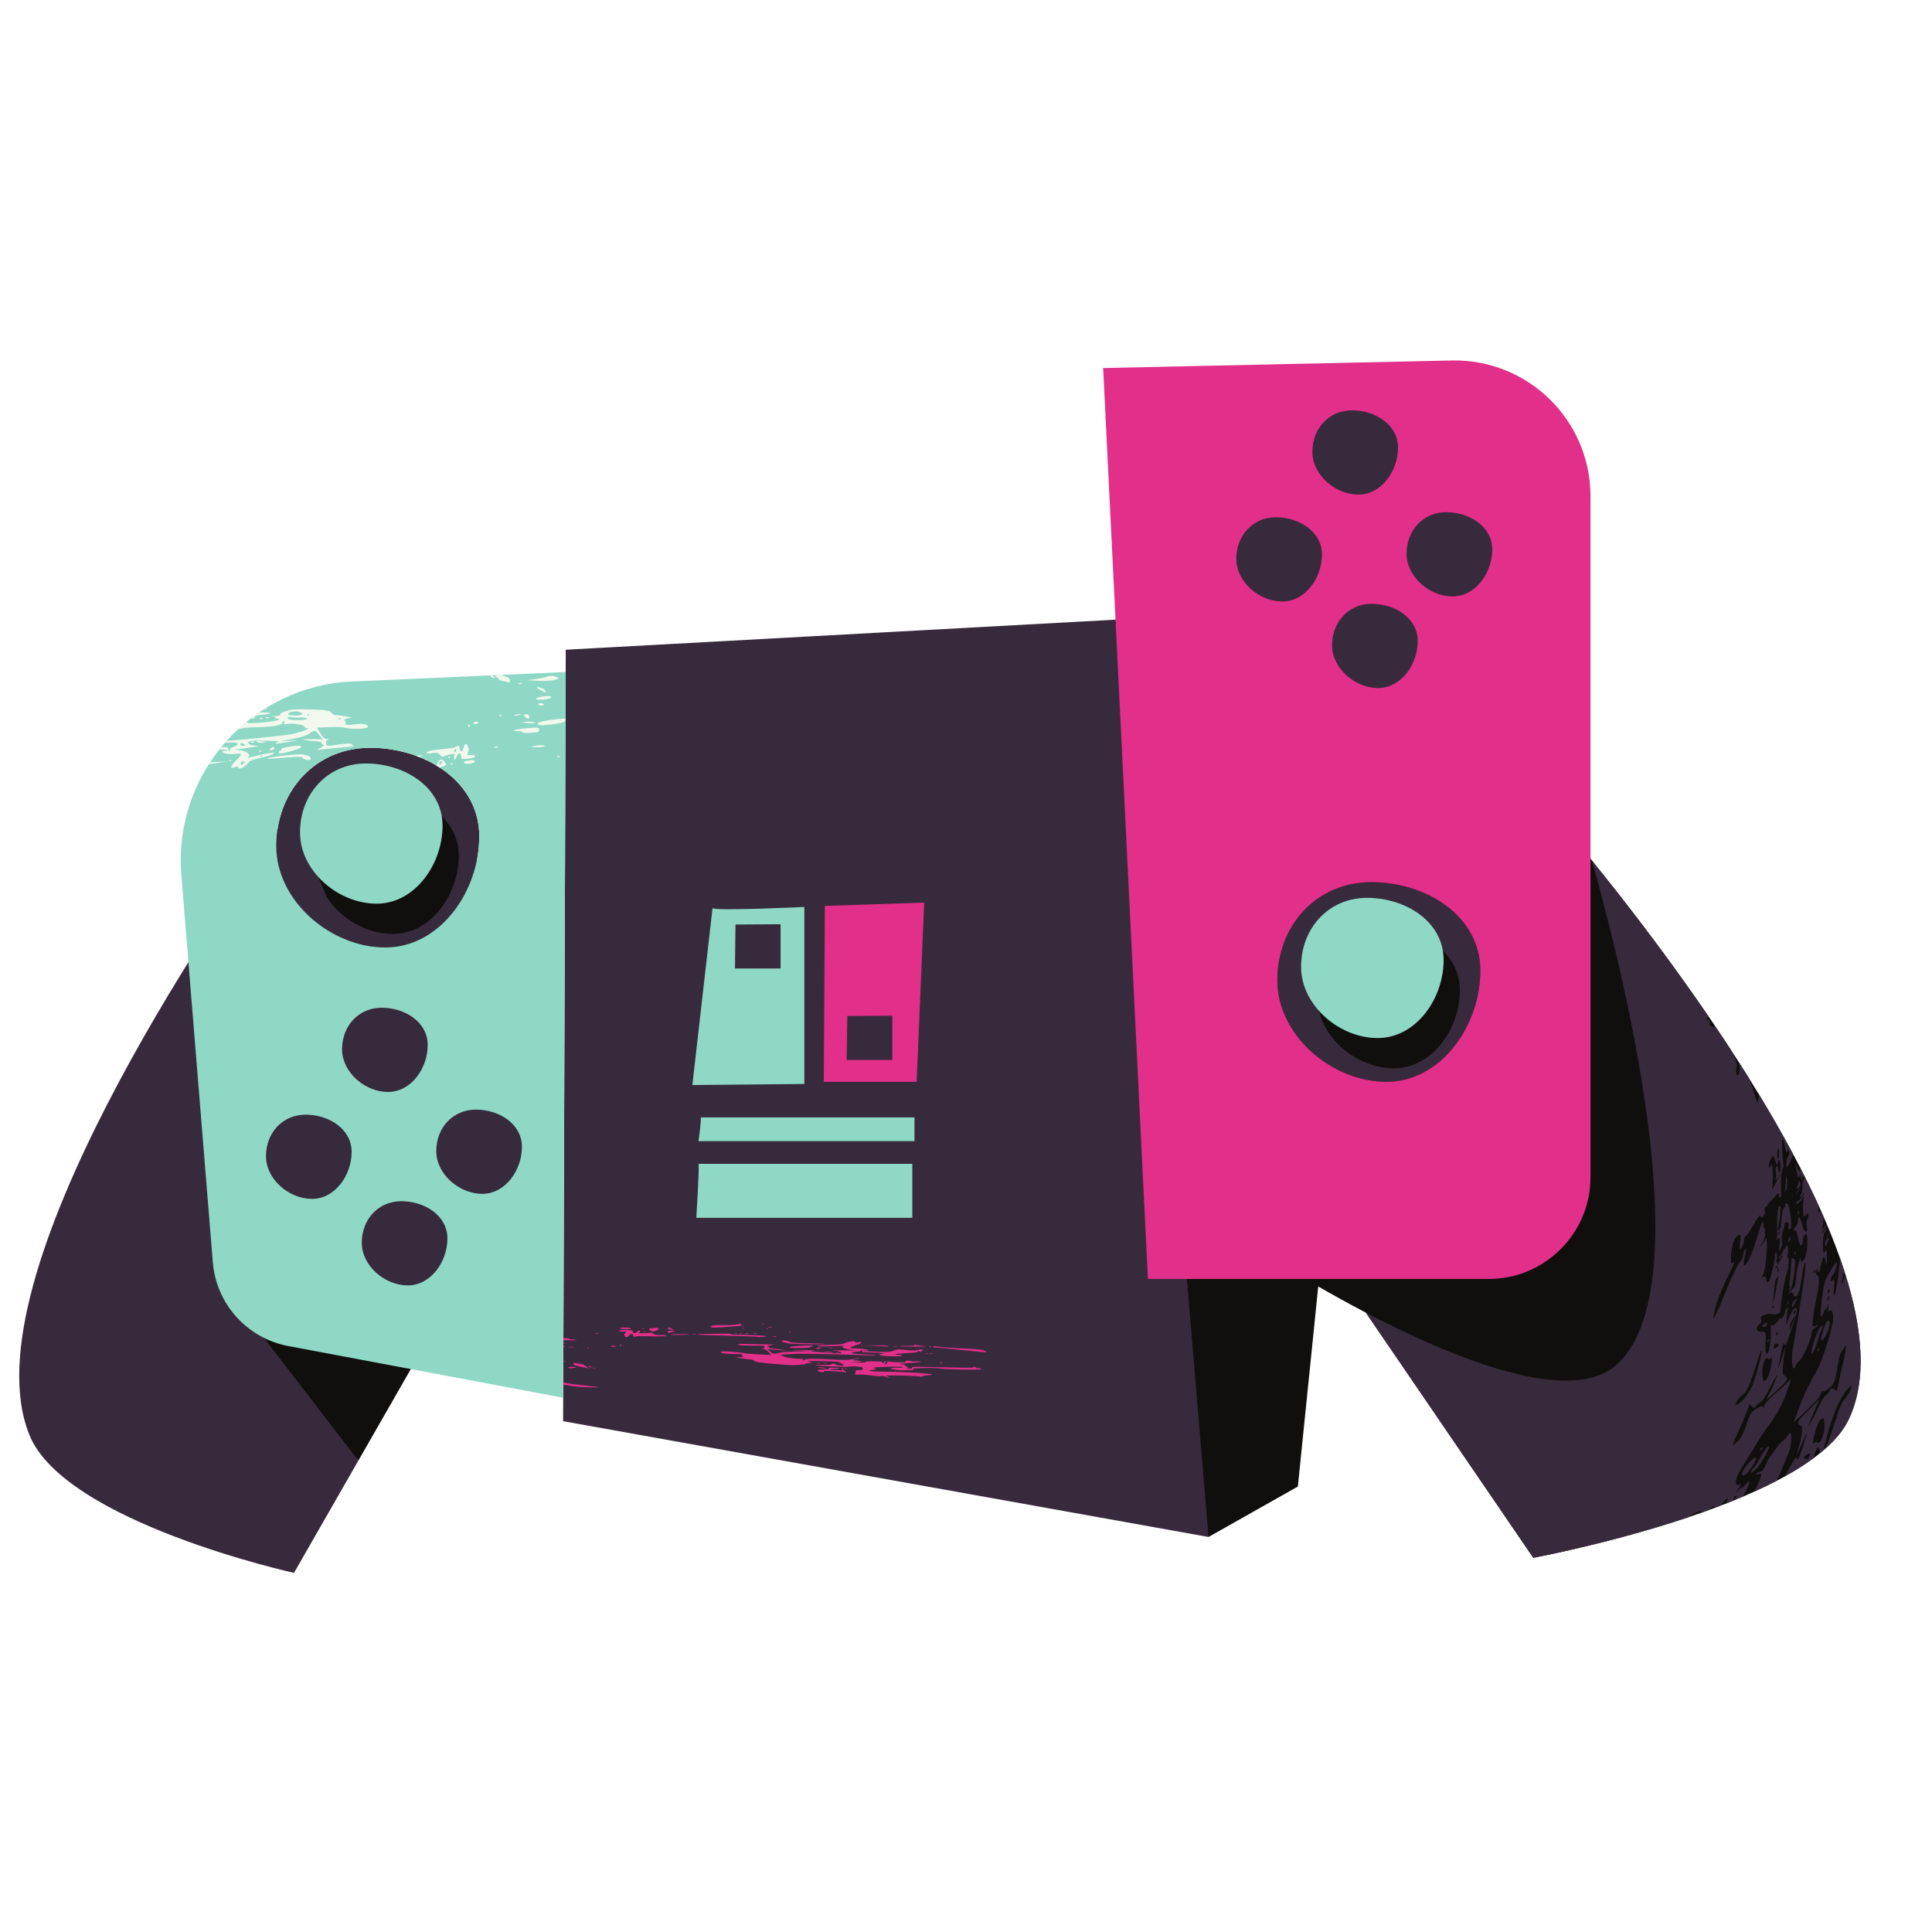
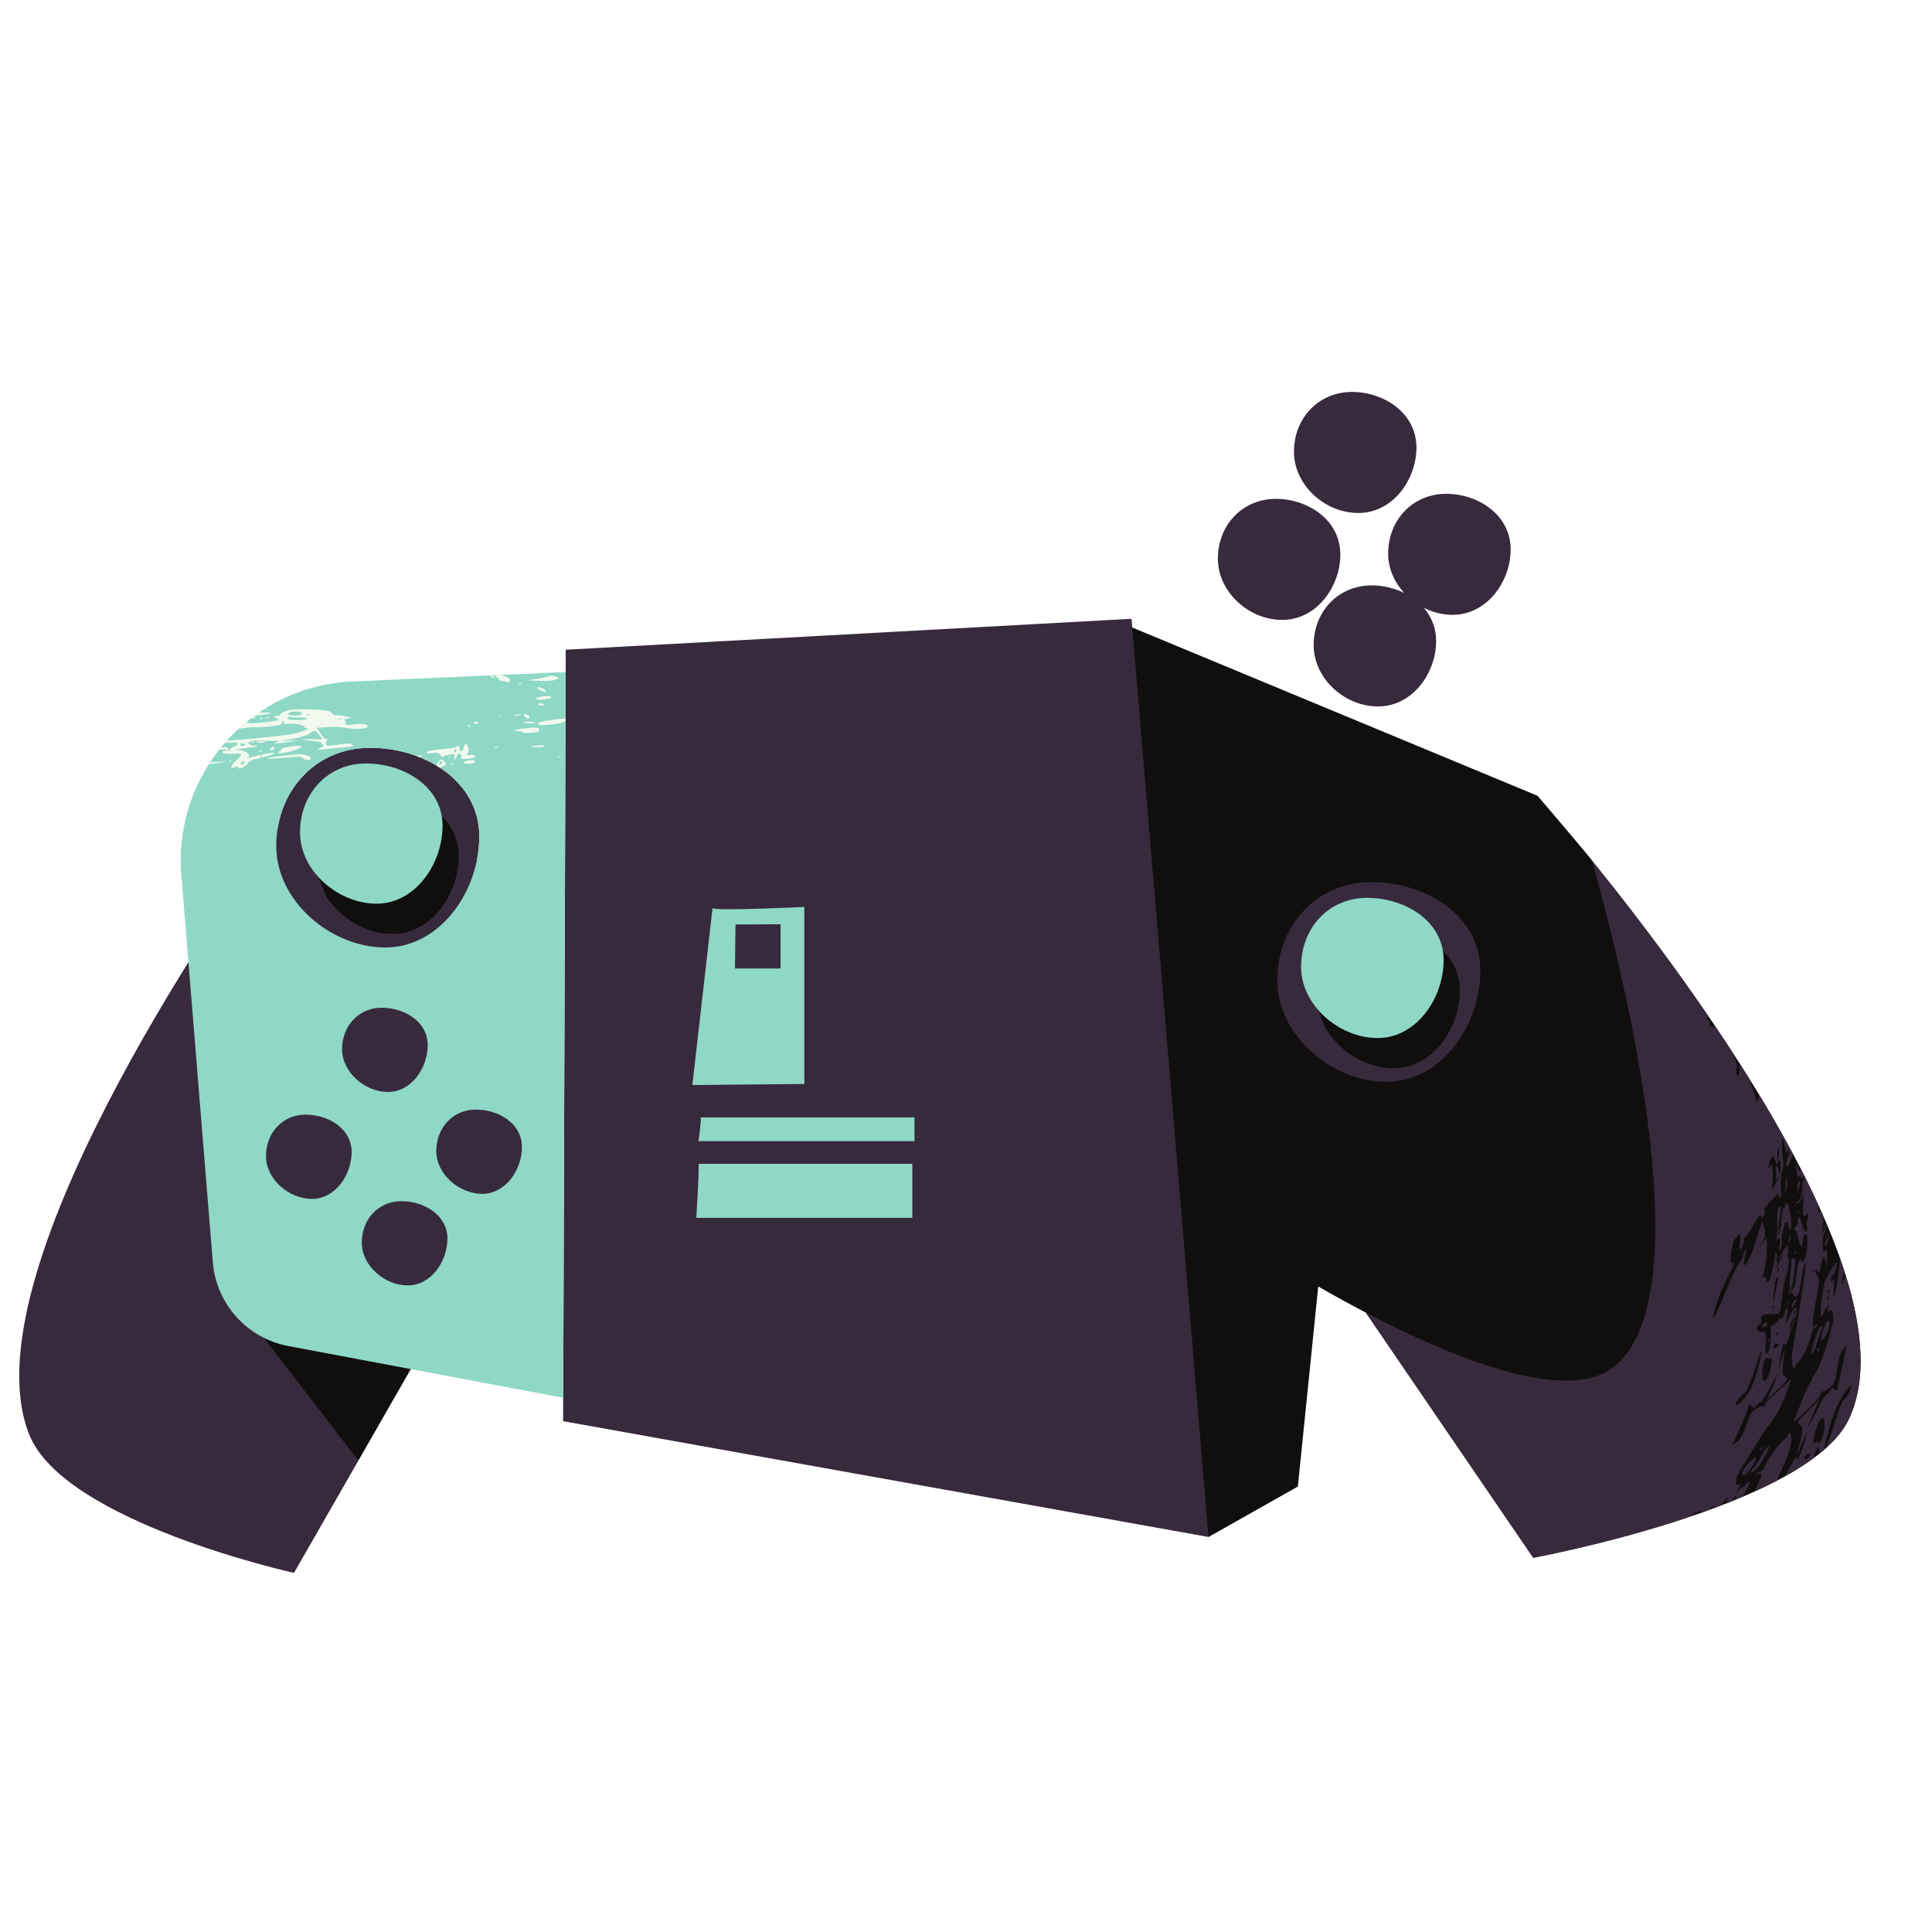
<svg xmlns="http://www.w3.org/2000/svg" width="1080" zoomAndPan="magnify" viewBox="0 0 810 810" height="1080" preserveAspectRatio="xMidYMid meet" version="1.0">
  <defs>
    <clipPath id="5044fffa88">
      <path d="M 8.059 164 L 780.074 164 L 780.074 659.441 L 8.059 659.441 Z M 8.059 164 " clip-rule="nonzero" />
    </clipPath>
  </defs>
  <rect x="-81" width="972" fill="#ffffff" y="-81" height="972" fill-opacity="1" />
  <rect x="-81" width="972" fill="#ffffff" y="-81" height="972" fill-opacity="1" />
  <path fill="#100f0d" d="M 150.25 612.359 L 184.863 551.965 L 52.09 521.262 Z M 667.41 360.75 C 667.211 360.047 644.641 333.645 644.641 333.645 L 471.914 261.926 L 439.676 465.203 L 506.68 644.391 L 544.129 623.238 L 552.68 539.367 C 558.566 542.75 565.348 546.516 572.656 550.34 L 642.832 653.105 C 642.832 653.105 757.465 631.895 775.039 595.188 C 802.367 538.113 711.602 415.332 667.41 360.75 Z M 200.055 358.816 C 200.055 378.348 185.84 399.258 164.676 399.258 C 143.465 399.258 124.852 381.691 124.852 361.672 C 124.852 340.793 140.055 325.047 160.223 325.047 C 179.801 325.047 200.055 337.676 200.055 358.816 " fill-opacity="1" fill-rule="nonzero" />
  <g clip-path="url(#5044fffa88)">
    <path fill="#382a3d" d="M 474.406 259.434 L 506.68 644.391 L 236.086 595.824 L 237.191 272.406 Z M 160.223 332.766 C 176.375 332.766 192.336 342.676 192.336 358.816 C 192.336 374.957 180.828 391.543 164.676 391.543 C 153.699 391.543 142.816 385.199 136.969 376.074 L 133.172 367.082 C 132.789 365.32 132.57 363.52 132.57 361.672 C 132.57 345.531 144.074 332.766 160.223 332.766 Z M 199.531 457.484 C 189.43 457.484 181.152 463.219 177.391 471.855 L 173.492 462.609 C 181.879 457.801 187.039 447.738 187.039 438.148 C 187.039 423.52 173.305 414.777 160.027 414.777 C 157.801 414.777 155.676 415.086 153.656 415.609 L 144.398 393.68 C 149.852 395.949 155.688 397.219 161.547 397.219 C 184.551 397.219 200.938 373.602 200.938 350.613 C 200.938 327.621 178.211 313.512 155.207 313.512 C 134.723 313.512 119.5 327.93 116.406 347.32 C 91.176 382.555 -14.172 535.715 12.285 601.52 C 27.039 638.23 123.258 659.441 123.258 659.441 L 150.25 612.359 L 94.535 539.984 L 184.863 551.965 L 200.031 525.504 L 191.848 506.117 C 195.074 507.469 198.586 508.234 202.203 508.234 C 216.762 508.234 226.539 494.074 226.539 480.855 C 226.539 466.227 212.805 457.484 199.531 457.484 Z M 606.336 207.031 C 619.617 207.031 633.352 215.77 633.352 230.398 C 633.352 243.617 623.566 257.773 609.012 257.773 C 604.73 257.773 600.625 256.691 596.945 254.848 C 600.121 258.551 602.105 263.246 602.105 268.797 C 602.105 282.016 592.324 296.176 577.77 296.176 C 563.379 296.176 550.758 284.188 550.758 270.516 C 550.758 256.215 561.219 245.426 575.094 245.426 C 579.777 245.426 584.508 246.535 588.68 248.586 C 584.566 244.059 582 238.258 582 232.117 C 582 217.812 592.465 207.031 606.336 207.031 Z M 542.5 189.41 C 542.5 175.105 552.965 164.32 566.836 164.32 C 580.109 164.32 593.852 173.062 593.852 187.691 C 593.852 200.91 584.066 215.07 569.512 215.07 C 555.121 215.07 542.5 203.082 542.5 189.41 Z M 537.613 259.895 C 523.223 259.895 510.605 247.91 510.605 234.238 C 510.605 219.934 521.062 209.152 534.941 209.152 C 548.215 209.152 561.949 217.891 561.949 232.52 C 561.949 245.738 552.172 259.895 537.613 259.895 Z M 739.898 554.746 C 740.547 554.25 740.961 554.379 740.824 555.039 C 740.613 556.055 740.418 556.266 739.66 556.324 C 738.398 556.426 738.5 555.824 739.898 554.746 Z M 751.449 501.797 C 751.402 501.918 751.352 502.008 751.305 502.062 C 751.316 501.934 751.328 501.816 751.34 501.676 C 751.359 501.387 751.379 501.102 751.395 500.812 C 751.602 500.91 751.637 501.328 751.449 501.797 Z M 754.152 497.992 C 753.199 498.992 753.152 498.59 753.875 496.223 C 754.309 494.809 754.43 494.742 754.688 495.828 C 754.871 496.613 754.664 497.457 754.152 497.992 Z M 750.363 540.234 C 750.715 539.309 750.613 538.969 750.172 539.289 C 750.414 536.789 750.703 533.574 751.016 529.422 C 751.07 528.754 751.113 528.133 751.156 527.543 C 752.711 527.359 752.887 528.113 752.246 533.641 C 751.844 537.176 751.016 540.539 750.535 541.074 C 750.059 541.617 749.984 541.238 750.363 540.234 Z M 749.715 545.273 C 749.93 544.406 749.949 545.211 749.754 547.078 C 749.531 547.156 749.473 546.855 749.531 545.902 C 749.594 545.691 749.66 545.48 749.715 545.273 Z M 754.039 509.355 C 754.066 509.246 754.117 509.156 754.121 509.031 C 754.129 508.703 753.973 508.699 753.762 508.965 C 753.762 508.945 753.754 508.941 753.754 508.922 C 753.695 508.277 753.852 507.793 754.098 507.848 C 754.352 507.898 754.398 508.422 754.207 509.012 C 754.152 509.188 754.09 509.289 754.039 509.355 Z M 750.195 520.352 C 749.906 520.711 749.684 520.961 749.508 521.117 C 749.555 520.984 749.609 520.844 749.641 520.719 C 749.82 520.051 750.086 519.113 750.34 518.27 C 750.551 518.57 750.652 519.113 750.625 519.934 C 750.496 520.02 750.352 520.164 750.195 520.352 Z M 748.199 513.395 C 748.246 513.73 747.957 514.84 747.555 515.859 C 747.148 516.879 746.879 518.336 746.957 519.113 C 747.066 520.219 747.156 521.066 747.234 521.719 C 746.902 522.562 746.504 523.582 746.004 524.863 C 745.996 524.473 745.992 524.07 745.973 523.664 C 745.961 523.176 745.941 522.766 745.926 522.363 C 746.137 522.152 746.227 521.578 746.262 520.445 C 746.293 519.191 746.023 518.801 745.551 519.254 C 745.52 519.246 745.496 519.285 745.469 519.324 C 745.438 519.363 745.414 519.363 745.375 519.402 C 745.16 519.68 745.008 519.953 744.883 520.219 C 744.953 519.332 745.008 518.457 745.043 517.621 C 745.062 517.801 745.48 517.527 745.984 516.992 C 746.5 516.457 746.91 515.945 746.902 515.859 C 746.902 515.781 746.48 516.07 745.961 516.492 C 745.461 516.914 745.051 517.41 745.043 517.609 C 745.109 516.215 745.137 514.906 745.105 513.785 C 745.004 510.312 745.176 507.027 745.625 506.336 C 746.137 505.527 746.461 505.469 746.535 506.18 C 746.539 506.227 746.566 506.258 746.578 506.305 C 746.359 509.355 745.969 512.484 745.43 515.062 C 745.262 515.867 745.516 516.105 745.984 515.602 C 746.461 515.094 746.805 513.973 746.758 513.117 C 746.711 512.355 747.059 509.664 747.48 506.844 C 747.953 506.68 748.418 506.145 748.422 505.402 C 748.422 504.516 748.445 504.492 749.25 504.547 C 750.117 504.605 751.289 512.383 750.918 514.93 C 750.473 515.137 750.172 515.328 749.949 515.582 C 749.852 515.18 749.82 514.504 749.863 513.551 C 749.898 512.664 749.52 512.133 749.02 512.363 C 748.211 512.738 748.125 512.84 748.199 513.395 Z M 741.27 561.832 C 741.695 561.41 741.949 561.398 741.828 561.816 C 741.695 562.273 741.391 562.574 741.051 562.586 C 740.738 562.594 740.84 562.254 741.27 561.832 Z M 738.91 606.832 C 739.25 606.844 739.098 607.258 738.574 607.754 C 738.055 608.254 737.777 608.25 737.965 607.742 C 738.152 607.234 738.574 606.824 738.91 606.832 Z M 749.117 498.082 C 748.977 498.766 748.742 499.309 748.336 499.898 C 748.543 497.691 748.699 495.449 748.762 493.719 C 748.766 493.453 748.773 493.195 748.777 492.938 C 749.098 493.383 749.34 494.582 749.297 495.949 C 749.289 496.379 749.266 496.746 749.242 497.082 C 749.176 497.434 749.141 497.758 749.117 498.082 Z M 733.656 616.133 C 732.281 617.988 731.504 618.633 730.824 618.566 C 729.23 618.41 732.387 613.473 735.219 611.449 C 737.105 610.105 736.414 612.395 733.656 616.133 Z M 752.77 545.934 C 752.758 545.949 752.746 545.957 752.73 545.973 C 752.512 546.246 752.41 546.461 752.41 546.602 C 752.355 546.699 752.305 546.781 752.246 546.891 C 751.371 548.434 751.262 548.48 751.27 547.375 C 751.273 546.699 751.781 545.68 752.391 545.105 C 753.484 544.094 753.617 544.328 752.77 545.934 Z M 766.059 521.301 C 765.438 522.859 765.297 522.926 765.16 521.742 C 765.059 520.879 765.363 519.969 765.957 519.367 C 767.047 518.254 767.094 518.688 766.059 521.301 Z M 735.891 616.289 C 734.086 617.73 733.887 617.777 734.254 616.809 C 734.488 616.199 734.984 615.488 735.363 615.215 C 735.738 614.949 736.961 613.105 738.031 611.105 C 739.105 609.109 740.531 607.023 741.246 606.48 C 743.219 604.977 738.219 614.422 735.891 616.289 Z M 764.719 556.699 C 765.441 554.637 765.914 553.84 766.527 553.707 C 767.957 553.406 766.57 558.867 764.465 561.43 C 763.066 563.129 763.254 560.828 764.719 556.699 Z M 764.012 556.223 C 763.965 556.836 763.707 557.613 763.441 557.953 C 763.168 558.285 762.535 560.266 761.988 562.359 C 761.445 564.449 760.504 566.688 759.938 567.312 C 758.363 569.066 761.125 559.32 762.711 557.078 C 763.941 555.348 764.086 555.238 764.012 556.223 Z M 752.465 525.156 C 752.789 524.691 753.023 524.641 752.98 525.051 C 752.945 525.504 752.711 525.836 752.391 525.895 C 752.105 525.949 752.137 525.613 752.465 525.156 Z M 762.742 565.527 C 762.668 566.047 762.348 566.516 762.035 566.578 C 761.723 566.633 761.789 566.211 762.172 565.637 C 762.555 565.059 762.812 565.012 762.742 565.527 Z M 744.695 522.383 C 744.715 522.184 744.73 521.977 744.75 521.777 C 744.773 521.828 744.773 521.887 744.797 521.938 C 744.766 522.086 744.727 522.23 744.695 522.383 Z M 753.484 499.633 C 753.84 499.066 754.242 498.488 754.516 498.148 C 754.488 498.301 754.477 498.422 754.461 498.543 C 754.316 498.781 754.141 499.066 753.918 499.41 C 752.504 501.52 752.227 501.656 753.484 499.633 Z M 712.227 634.602 C 712.438 634.523 712.648 634.449 712.859 634.379 C 711.227 634.953 709.594 635.52 707.953 636.066 C 709.383 635.59 710.805 635.098 712.227 634.602 Z M 769.516 522.273 C 768.812 520.43 768.086 518.578 767.332 516.715 C 768.086 518.578 768.812 520.43 769.516 522.273 Z M 773.047 532.34 C 772.953 532.027 772.836 531.711 772.734 531.398 C 772.734 531.383 772.734 531.363 772.73 531.352 C 772.844 531.684 772.957 532.016 773.066 532.344 C 773.059 532.344 773.055 532.34 773.047 532.34 Z M 773.574 533.941 C 773.477 533.641 773.379 533.34 773.285 533.039 C 773.289 533.039 773.289 533.031 773.297 533.027 C 773.391 533.328 773.484 533.629 773.574 533.93 C 773.574 533.93 773.574 533.938 773.574 533.941 Z M 769.516 522.273 C 769.699 522.773 769.875 523.262 770.059 523.762 C 769.875 523.262 769.699 522.773 769.516 522.273 Z M 771.418 527.48 C 771.418 527.488 771.418 527.492 771.418 527.5 C 770.984 526.258 770.52 525.012 770.059 523.762 C 770.52 525.004 770.984 526.25 771.418 527.48 Z M 744.859 620.84 C 745.961 620.262 747.023 619.672 748.09 619.082 C 748.086 619.094 748.078 619.098 748.074 619.109 C 747.016 619.695 745.949 620.27 744.859 620.84 Z M 761.836 610.195 C 762.18 609.93 762.492 609.66 762.824 609.395 C 762.824 609.406 762.824 609.418 762.82 609.438 C 762.504 609.688 762.16 609.941 761.836 610.195 Z M 762.934 604.59 C 762.125 605.094 761.566 605.121 761.684 604.656 C 761.824 604.156 761.406 604.328 760.664 605.09 C 759.973 605.789 760.043 604.055 760.758 601.25 C 761.469 598.441 762.559 595.715 763.246 595.172 C 763.934 594.633 764.508 594.383 764.527 594.625 C 764.543 594.871 764.66 595.383 764.766 595.77 C 765.438 598.098 764.262 603.77 762.934 604.59 Z M 758.707 610.188 C 758.156 611.602 757.98 611.758 757.145 611.664 C 755.797 611.508 755.984 610.961 757.77 609.715 C 758.621 609.117 759.051 609.328 758.707 610.188 Z M 766.445 542.117 C 766.184 542.062 766.207 541.484 766.492 540.828 C 766.781 540.176 766.992 540.219 766.969 540.922 C 766.945 541.629 766.711 542.164 766.445 542.117 Z M 766.273 545.262 C 766.035 545.09 766.074 544.34 766.359 543.605 C 766.648 542.863 766.848 543.004 766.801 543.914 C 766.758 544.828 766.523 545.438 766.273 545.262 Z M 773.574 533.941 C 773.457 535.051 773.066 536.754 772.582 537.711 C 772.035 538.797 771.926 538.348 772.289 536.602 C 772.621 535.004 773.043 533.426 773.246 533.094 C 773.266 533.07 773.273 533.059 773.285 533.039 C 773.211 532.809 773.125 532.57 773.047 532.34 C 772.875 532.316 772.77 531.953 772.734 531.398 C 772.312 530.102 771.879 528.809 771.418 527.5 C 771.207 532.172 769.887 541.871 769.031 543.086 C 768.664 543.613 768.629 542.07 768.898 539.68 C 769.199 537.055 768.965 535.891 768.363 536.699 C 767.809 537.445 767.434 537.398 767.523 536.602 C 767.613 535.812 768.023 534.84 768.445 534.449 C 769.465 533.484 770.75 528.688 769.871 529.242 C 769.195 529.668 767.754 532.164 765.371 536.535 C 764.465 538.191 762.957 550 763.434 551.871 C 763.574 552.43 763.777 552.188 764.566 550.395 C 764.949 549.531 765.137 549.098 765.508 548.23 C 765.52 548.789 765.535 549.086 765.547 549.629 C 765.586 549.484 765.629 549.332 765.68 549.195 C 766.082 547.953 766.281 547.332 766.668 546.09 C 766.613 546.977 766.59 547.422 766.527 548.312 C 766.492 548.832 766.371 549.52 766.215 550.234 C 766.336 550.164 766.461 550.055 766.59 549.895 C 767.867 548.344 768.867 550.234 768.512 553.734 C 768.355 555.211 766.988 560.711 765.215 565.945 C 763.121 572.117 761.789 574.961 760.309 576.926 C 759.738 578.242 759.109 579.52 758.457 580.609 C 757.465 582.281 755.66 586.512 754.371 590.016 C 753.422 592.562 752.934 593.836 751.91 596.375 C 754.184 594.355 755.305 593.328 757.512 591.219 C 761.668 587.254 763.074 585.457 763.445 584.293 C 763.867 582.98 763.996 582.836 764.289 583.328 C 764.52 583.695 765.504 583.203 766.961 581.93 C 769.027 580.133 769.418 579.273 770.203 574.027 C 770.691 570.809 771.434 567.625 771.938 566.945 C 772.453 566.258 773.23 565.023 773.676 564.195 C 774.121 563.371 773.93 565.738 773.133 569.484 C 772.332 573.227 771.27 577.863 770.848 579.777 C 770.539 581.164 770.387 581.863 770.062 583.258 C 769.633 582.918 769.422 582.75 768.996 582.414 C 768.312 581.871 767.688 582.047 767.246 582.895 C 766.867 583.629 766.039 584.59 765.418 585.023 C 764.797 585.457 763.656 587.297 762.863 589.117 C 762.059 590.938 760.551 593.922 759.496 595.742 C 757.637 598.953 757.625 598.934 759.039 595.465 C 759.84 593.5 761.027 590.676 761.699 589.188 C 762.18 588.109 762.414 587.566 762.887 586.488 C 761.059 588.43 760.129 589.387 758.246 591.262 C 753.254 596.242 753 596.512 755.188 597.844 C 755.758 598.195 755.625 601.117 754.805 604.359 C 754.199 606.719 753.887 607.891 753.223 610.254 C 754.254 608.008 754.754 606.879 755.727 604.625 C 758.09 599.105 758.125 599.129 756.047 606.066 C 754.781 610.266 753.656 612.594 753.445 611.758 C 753.223 610.859 752.832 610.848 752.367 611.719 C 751.516 613.312 749.707 616.391 748.09 619.082 C 748.418 618.906 748.754 618.73 749.074 618.543 C 749.305 618.211 749.539 617.855 749.832 617.41 C 749.73 617.754 749.652 618.02 749.574 618.277 C 753.457 616.074 757.027 613.758 760.273 611.363 C 761.004 608.59 761.812 606.73 762.438 606.812 C 762.812 606.863 762.945 607.898 762.824 609.395 C 763.484 608.863 764.156 608.34 764.781 607.801 C 764.363 606.754 768.688 592.527 770.227 589.5 C 772.492 585.055 773.699 583.102 775.395 581.516 C 777.398 579.641 775.426 584.492 773.145 586.848 C 772.258 587.766 771.305 590.039 770.016 593.934 C 770.316 593.902 770.215 594.328 769.762 594.922 C 769.727 594.977 769.695 595 769.66 595.043 C 769.375 595.91 769.09 596.82 768.777 597.832 C 767.422 602.227 765.883 606.156 765.207 607.418 C 769.582 603.559 772.98 599.484 775.039 595.188 C 782.777 579.031 781.035 557.598 773.574 533.941 Z M 764.984 607.621 C 765.059 607.555 765.129 607.488 765.207 607.418 C 765.207 607.422 765.203 607.422 765.203 607.43 C 765.129 607.496 765.059 607.555 764.984 607.621 Z M 761.836 610.195 C 761.57 610.406 761.293 610.617 761.016 610.82 C 761.301 610.617 761.57 610.406 761.836 610.195 Z M 749.062 618.562 C 749.066 618.555 749.074 618.551 749.074 618.543 C 749.238 618.461 749.41 618.367 749.566 618.277 C 749.406 618.375 749.23 618.465 749.062 618.562 Z M 760.273 611.363 C 760.52 611.184 760.781 611.008 761.016 610.82 C 760.762 611.02 760.52 611.215 760.262 611.406 C 760.27 611.387 760.273 611.375 760.273 611.363 Z M 727.191 628.699 C 726.57 629.328 726.418 629.117 726.848 628.223 C 727.289 627.332 727.789 626.82 727.977 627.078 C 728.164 627.344 727.812 628.074 727.191 628.699 Z M 745.363 481.973 C 745.629 481.109 745.828 481.465 745.848 482.887 C 745.863 484.184 745.762 485.469 745.629 485.73 C 745.152 486.727 744.938 483.344 745.363 481.973 Z M 731.023 584.422 C 731.902 583.793 733 581.883 734.254 578.484 C 733.977 578.453 734.086 578.066 734.5 577.602 C 734.543 577.559 734.566 577.543 734.605 577.508 C 734.875 576.746 735.141 575.945 735.418 575.055 C 736.828 570.555 738.09 566.625 738.43 566.305 C 739.449 565.355 735.57 579.918 733.863 582.629 C 731.535 586.344 730.148 587.832 728.398 588.797 C 726.328 589.941 728.746 586.035 731.023 584.422 Z M 743.285 547.73 C 743.676 547.293 743.918 547.277 743.828 547.691 C 743.73 548.145 743.445 548.453 743.121 548.469 C 742.82 548.488 742.898 548.156 743.285 547.73 Z M 743.742 541.73 C 743.945 538.586 744.41 536.094 744.965 535.695 C 745.484 535.324 745.812 535.129 745.691 535.281 C 745.562 535.434 745.07 538.137 744.484 541.32 C 744.055 543.637 743.828 544.801 743.324 547.125 C 743.52 544.957 743.602 543.875 743.742 541.73 Z M 745.051 530.629 C 745.34 530.598 745.297 530.93 744.953 531.355 C 744.609 531.793 744.375 531.816 744.43 531.418 C 744.488 530.973 744.738 530.664 745.051 530.629 Z M 745.75 532.141 C 745.727 532.992 745.508 533.527 745.281 533.328 C 745.051 533.137 745.082 532.441 745.336 531.785 C 745.594 531.133 745.781 531.289 745.75 532.141 Z M 740.406 569.574 C 741.094 569.188 741.59 569.211 741.512 569.641 C 741.426 570.098 741.781 569.973 742.391 569.32 C 742.957 568.719 743.047 570.352 742.543 572.957 C 742.035 575.559 741.059 578.047 740.43 578.477 C 739.797 578.906 739.266 579.055 739.254 578.82 C 739.238 578.586 739.133 578.074 739.039 577.688 C 738.418 575.371 739.289 570.195 740.406 569.574 Z M 743.652 564.66 C 743.977 563.379 744.105 563.246 744.852 563.359 C 746.047 563.547 745.961 564.062 744.531 565.156 C 743.844 565.68 743.445 565.457 743.652 564.66 Z M 744.871 558.891 C 745.242 558.379 745.492 558.363 745.414 558.855 C 745.34 559.344 745.031 559.766 744.73 559.785 C 744.434 559.801 744.5 559.398 744.871 558.891 Z M 750.43 556.234 C 750.496 555.293 751.039 553.812 751.645 552.926 C 752.867 551.117 752.859 551.418 751.359 555.27 C 750.941 556.344 750.73 556.879 750.297 557.945 C 750.352 557.258 750.383 556.922 750.43 556.234 Z M 752.32 549.633 C 752.637 549.031 752.824 549.195 752.734 549.996 C 752.645 550.797 752.379 551.293 752.148 551.094 C 751.922 550.895 751.992 550.234 752.32 549.633 Z M 731.762 622.516 C 731.047 623.27 730.691 623.645 729.965 624.383 C 730.16 623.816 730.254 623.516 730.441 622.961 C 730.348 623.094 730.242 623.234 730.141 623.359 C 729.254 624.469 728.809 625.02 727.891 626.113 C 728.309 625.254 728.512 624.82 728.91 623.945 C 729.145 623.445 729.527 622.801 729.941 622.141 C 729.797 622.18 729.629 622.238 729.434 622.348 C 727.523 623.457 727.238 621.207 728.777 617.879 C 729.422 616.477 732.57 611.508 735.516 606.746 C 738.863 601.328 740.516 598.699 742.125 596.941 C 742.91 595.637 743.723 594.371 744.5 593.301 C 745.625 591.73 747.633 587.652 748.875 584.234 C 749.777 581.75 750.207 580.508 751.035 578.012 C 748.984 580.008 747.941 580.984 745.824 582.891 C 741.844 586.48 740.32 587.902 739.875 588.977 C 739.383 590.195 739.242 590.316 738.988 589.777 C 738.801 589.383 737.832 589.699 736.305 590.621 C 734.164 591.926 733.785 592.629 732.137 597.488 C 731.129 600.473 729.699 603.324 729.051 603.816 C 728.398 604.312 727.344 605.234 726.695 605.867 C 726.059 606.492 726.902 604.305 728.465 600.98 C 730.02 597.645 731.738 593.5 732.379 591.77 C 732.844 590.516 733.074 589.887 733.52 588.633 C 733.879 589.062 734.062 589.273 734.43 589.699 C 735.016 590.383 735.637 590.359 736.129 589.621 C 736.559 589 737.422 588.234 738.043 587.93 C 738.668 587.621 739.875 586.023 740.695 584.371 C 741.512 582.719 742.957 580.008 743.898 578.344 C 745.562 575.402 745.582 575.402 744.332 578.645 C 743.629 580.484 742.48 583.102 741.801 584.457 C 741.312 585.445 741.059 585.938 740.547 586.926 C 742.402 585.305 743.312 584.48 745.125 582.793 C 749.91 578.324 749.977 577.902 747.855 576.555 C 747.301 576.203 747.289 573.383 747.734 570.305 C 748.059 568.066 748.207 566.953 748.477 564.727 C 747.859 566.848 747.543 567.914 746.867 570.039 C 745.227 575.223 745.242 575.172 746.445 568.652 C 747.168 564.711 747.777 562.539 748.074 563.324 C 748.391 564.16 748.746 564.168 749.031 563.336 C 750.027 560.434 752.703 552.176 752.977 551.473 C 753.133 551.062 753.258 549.996 753.254 549.109 C 753.23 546.527 750.613 550.234 749.273 554.484 C 748.609 556.578 748.699 554.879 749.332 550.488 C 749.453 549.621 749.551 548.863 749.633 548.176 C 749.574 548.223 749.52 548.27 749.453 548.32 C 748.906 548.707 748.465 549.195 748.465 549.41 C 748.484 550.629 747.754 552.195 746.793 552.996 C 746.59 553.172 746.473 552.918 746.414 552.398 C 744.793 554.855 743.145 556.414 742.664 555.473 C 742.488 555.145 742.391 555.957 742.434 557.293 C 742.602 562.773 741.645 567.777 740.695 567.535 C 740.176 567.41 740.004 565.184 740.242 562.629 C 740.574 559.141 740.184 558.086 738.852 558.344 C 736.605 558.785 735.719 556.648 737.531 555.305 C 738.367 554.68 738.656 553.949 738.375 553.215 C 738 552.23 738.152 551.996 739.551 551.297 C 740.43 550.863 741.992 550.699 743.023 550.941 C 744.062 551.188 745.328 551.02 745.84 550.594 C 746.059 550.418 746.258 550.105 746.438 549.762 C 746.77 544.84 748.207 535.906 749.188 533.531 C 749.715 532.281 749.965 530.223 749.906 527.582 C 749.285 527.422 749.223 526.801 749.574 525.492 C 749.641 525.262 749.684 525.07 749.738 524.852 C 749.66 523.98 749.562 523.074 749.422 522.117 C 749.406 522 749.262 522.066 749.051 522.25 C 748.797 522.754 748.52 523.195 748.277 523.449 C 747.801 523.941 747.41 524.57 747.41 524.848 C 747.41 525.129 747 525.773 746.492 526.277 C 746.328 526.445 746.148 526.668 745.973 526.902 C 745.949 527.5 745.918 528.035 745.883 528.508 C 746.016 528.191 746.191 527.832 746.414 527.367 C 747.082 526.016 747.227 525.828 747.293 526.324 C 747.344 526.648 746.945 527.582 746.402 528.387 C 746.137 528.785 745.941 529.047 745.805 529.223 C 745.727 529.82 745.629 530.223 745.527 530.285 C 745.297 530.43 745.117 529.719 745.043 528.59 C 744.754 529.324 744.672 529.391 744.652 528.91 C 744.648 528.742 744.785 528.242 745.008 527.57 C 745.008 527.48 745.004 527.398 745.004 527.305 C 745.016 525.406 744.809 524.738 744.387 525.16 C 743.953 528.711 743.387 531.844 742.902 533.16 C 742.648 533.84 742.379 534.93 742.293 535.582 C 742.035 537.609 740.559 538.258 740.504 536.383 C 740.48 535.406 739.953 534.957 739.344 535.367 C 738.602 535.859 738.586 535.469 739.266 534.191 C 740.137 532.551 741.148 522.426 740.68 519.852 C 740.617 519.508 740.586 519.336 740.527 518.992 C 739.992 519.852 739.727 520.277 739.184 521.129 C 737.469 523.805 737.504 523.227 739.207 520.273 C 739.918 519.043 740.25 517.793 739.973 517.512 C 739.809 517.348 739.859 516.473 740.031 515.262 C 739.707 515.215 739.43 514.617 739.344 513.684 C 739.176 511.695 739.062 511.672 738.379 513.387 C 737.957 514.461 737.066 517.371 736.336 519.855 C 733.531 529.445 729.641 534.336 731.613 526.621 C 732.156 524.504 732.215 523.184 731.793 523.676 C 731.379 524.172 730.941 525.285 730.824 526.16 C 730.707 527.035 730.328 528.043 729.992 528.402 C 728.441 530.051 725.328 536.766 723.164 542.371 C 721.855 545.75 720.086 549.656 719.363 551.055 C 718.09 553.496 718.066 553.461 718.656 550.453 C 718.988 548.723 719.949 545.57 720.746 543.43 C 721.547 541.289 723.312 537.434 724.633 534.828 C 727.191 529.789 727.504 528.387 726.273 529.547 C 724.906 530.852 725.938 521.551 727.246 519.676 C 729.398 516.605 730.051 516.859 729.539 520.785 C 729.184 523.559 729.289 524.273 730.039 523.309 C 730.605 522.574 731.082 521.254 731.102 520.387 C 731.117 519.523 731.473 518.59 731.91 518.293 C 732.336 518.004 733.621 516.203 734.707 514.27 C 736.961 510.254 738.23 508.633 738.32 510.066 C 738.355 510.699 738.723 510.621 739.328 509.844 C 739.844 509.176 740.082 508.215 739.852 507.715 C 739.629 507.223 739.719 506.512 740.062 506.145 C 740.262 505.926 740.559 505.75 740.883 505.602 C 740.836 505.16 741.129 504.762 742.016 503.914 C 742.812 503.141 743.988 501.895 744.621 501.141 C 745.262 500.391 745.758 500.078 745.73 500.465 C 745.625 501.977 745.949 502.41 746.762 501.742 C 746.77 500.68 746.758 499.664 746.711 498.758 C 746.582 496.449 746.66 494.242 746.914 492.344 C 746.855 492.387 746.812 492.418 746.734 492.465 C 746.07 492.906 745.629 493.648 744.441 496.129 C 743.629 497.836 742.953 498.938 742.988 498.598 C 743.02 498.258 743.152 496.449 743.242 494.598 C 743.336 492.75 743.188 489.891 742.922 488.258 C 742.91 488.168 742.91 488.094 742.891 488.012 C 742.801 488.18 742.715 488.348 742.602 488.516 C 741.504 490.164 741.328 489.988 741.715 487.715 C 741.891 486.703 742.391 485.836 742.82 485.539 C 743.008 484.352 743.598 484.352 744.176 486.305 C 744.887 488.711 744.898 488.727 745.531 486.883 C 746.195 484.949 746.988 488.855 746.316 491.066 C 745.984 492.172 745.762 491.961 745.586 490.391 C 745.441 489.148 745.07 488.48 744.762 488.887 C 744.453 489.289 744.352 490.441 744.531 491.445 C 744.715 492.453 744.664 493.797 744.434 494.426 C 744.133 495.258 744.398 495.074 745.395 493.719 C 746.004 492.887 746.625 492.207 746.961 491.984 C 747.148 490.746 747.422 489.68 747.766 488.812 C 747.254 484.629 746.902 478.48 747.293 477.605 C 747.492 477.18 747.926 478.41 748.223 480.367 C 748.551 482.52 748.977 483.504 749.352 482.816 C 749.695 482.176 750.039 482.199 750.129 482.871 C 750.215 483.531 750.031 484.359 749.73 484.703 C 748.984 485.527 748.59 489.57 749.32 489.121 C 749.82 488.805 750.691 487.035 751.746 483.863 C 747.18 475.297 742.254 466.719 737.09 458.234 C 737.332 459.109 737.445 459.77 737.367 460.02 C 737.211 460.52 737.027 461.402 736.961 461.996 C 736.891 462.586 736.246 460.91 735.461 458.355 C 734.762 456.098 733.812 453.461 733.254 452.012 C 731.859 449.789 730.461 447.578 729.051 445.371 C 729.055 445.414 729.078 445.465 729.078 445.504 C 729.531 448.336 729.434 449.625 728.828 450.668 C 728.102 451.91 727.543 448.867 728.164 447.305 C 728.402 446.703 728.098 445.25 727.102 442.918 C 726.895 442.973 726.758 442.719 726.789 442.332 C 726.793 442.301 726.801 442.285 726.805 442.254 C 726.625 441.836 726.418 441.402 726.195 440.945 C 723.875 437.383 721.527 433.875 719.176 430.391 C 717.875 430.977 716.293 430.059 716.805 428.973 C 717.059 428.445 716.867 427.984 716.273 427.66 C 715.48 427.219 715.453 427.062 716.074 426.375 C 716.137 426.305 716.234 426.238 716.328 426.172 C 698.801 400.543 680.93 377.453 667.41 360.758 C 678.977 401.609 715.062 541.363 677.016 572.793 C 657.191 589.164 608.488 569.062 572.656 550.34 L 642.832 653.105 C 642.832 653.105 675.055 647.145 707.953 636.066 C 708.102 635.945 708.23 635.832 708.398 635.691 C 709.527 634.758 710.926 634.145 711.711 634.07 C 712.691 633.227 713.312 633.234 713.086 634.301 C 714.199 633.902 715.309 633.512 716.418 633.105 C 716.938 632.559 717.488 632.051 717.957 631.727 C 718.922 631.059 718.918 631.402 718.047 632.5 C 719.086 632.113 720.129 631.727 721.168 631.328 C 722.523 629.676 723.645 628.441 724.141 628.152 C 724.652 627.855 724.316 628.863 723.379 630.473 C 725.875 629.496 728.336 628.477 730.77 627.441 C 732.254 624.723 733.441 622.219 733.488 621.371 C 733.523 620.762 733.246 620.961 731.762 622.516 Z M 734.91 625.637 C 735.062 625.566 735.207 625.5 735.352 625.434 C 735.352 625.434 735.348 625.441 735.348 625.445 C 735.203 625.512 735.059 625.57 734.91 625.637 Z M 750.051 608.609 C 748.906 611.824 747.012 616.23 744.844 620.848 C 741.805 622.434 738.621 623.957 735.352 625.434 C 738.418 620.105 739.152 617.09 737.492 617.887 C 736.672 618.277 736.125 618.309 736.281 617.961 C 736.523 617.418 736.738 617.301 737.898 617.043 C 738.832 616.832 739.52 616.043 740.172 614.379 C 741.301 611.52 745.973 604.992 747.758 603.836 C 748.469 603.371 749.285 602.469 749.566 601.824 C 751.094 598.344 751.617 604.18 750.051 608.609 Z M 719.195 430.387 C 719.188 430.391 719.184 430.391 719.176 430.391 C 718.898 429.98 718.629 429.559 718.352 429.156 C 718.355 429.156 718.355 429.156 718.363 429.156 C 718.641 429.566 718.918 429.977 719.195 430.387 Z M 754.887 489.898 C 753.855 487.883 752.824 485.879 751.746 483.863 C 751.746 483.859 751.75 483.859 751.75 483.852 C 752.82 485.852 753.867 487.855 754.895 489.848 C 754.887 489.867 754.887 489.879 754.887 489.898 Z M 716.883 426.98 C 716.695 426.707 716.516 426.441 716.328 426.172 C 716.328 426.172 716.336 426.164 716.336 426.164 C 716.516 426.438 716.703 426.707 716.883 426.98 Z M 737.09 458.234 C 735.824 456.152 734.543 454.082 733.254 452.012 C 733.246 452.008 733.246 452 733.246 451.996 C 734.539 454.066 735.824 456.148 737.09 458.234 Z M 730.758 627.465 C 730.762 627.453 730.762 627.445 730.77 627.441 C 731.535 627.117 732.293 626.789 733.047 626.457 C 732.281 626.797 731.527 627.133 730.758 627.465 Z M 716.457 633.09 C 716.992 632.895 717.516 632.691 718.047 632.5 C 718.043 632.5 718.043 632.504 718.035 632.504 C 717.512 632.703 716.988 632.895 716.457 633.09 Z M 718.008 428.637 C 718.125 428.805 718.234 428.98 718.352 429.156 C 718.066 429.16 717.945 428.98 718.008 428.637 Z M 754.887 489.898 C 755.359 490.82 755.852 491.734 756.316 492.652 C 756.301 492.684 756.281 492.707 756.258 492.738 C 756.004 493.098 755.672 493.875 755.383 494.715 C 755.027 492.762 754.648 492.199 754.363 493.188 C 754.043 494.27 753.668 493.57 753.301 491.285 C 753.066 489.855 752.945 489.145 752.688 487.734 C 753.074 488.555 753.266 488.965 753.645 489.797 C 754.461 491.578 754.621 491.609 754.887 489.898 Z M 756.367 492.75 C 756.348 492.719 756.328 492.688 756.316 492.652 C 756.328 492.688 756.348 492.719 756.367 492.75 Z M 766.324 517.824 C 766.715 517.266 767.023 516.836 767.254 516.527 C 767.277 516.59 767.305 516.656 767.324 516.711 C 767.188 516.945 767.016 517.215 766.789 517.559 C 766.25 518.398 765.594 519.254 765.336 519.469 C 765.082 519.691 765.535 518.957 766.324 517.824 Z M 760.539 532.895 C 760.891 532.398 761.129 532.34 761.082 532.77 C 761.027 533.238 760.781 533.594 760.449 533.664 C 760.152 533.738 760.195 533.387 760.539 532.895 Z M 755.785 495.992 C 755.727 496.191 755.68 496.328 755.625 496.504 C 755.77 498.211 755.66 499.797 755.348 500.309 C 754.961 500.934 754.664 501.672 754.699 501.941 C 754.738 502.207 755.129 501.852 755.57 501.141 C 756.008 500.43 756.383 499.988 756.414 500.168 C 756.5 500.789 754.941 502.938 754.008 503.461 C 753.191 503.918 753.078 504.059 753.102 504.547 C 753.152 505.234 755.27 503.387 756.09 501.906 C 756.406 501.328 756.5 501.508 756.289 502.316 C 755.773 504.285 755.77 509.82 756.336 509.93 C 756.582 509.969 757.094 509.547 757.469 508.98 C 757.844 508.41 758.145 508.621 758.145 509.453 C 758.141 510.277 757.91 511.242 757.633 511.594 C 757.355 511.93 757.324 513.098 757.555 514.195 C 757.812 515.449 757.664 516.277 757.148 516.422 C 756.711 516.547 755.992 515.113 755.539 513.262 C 755.082 511.41 754.461 510.098 754.188 510.32 C 753.91 510.543 753.73 511.285 753.785 511.973 C 753.84 512.652 753.508 513.57 753.055 513.984 C 752.68 514.324 752.191 515.117 751.836 515.895 C 752.742 515.207 753.27 515.945 753.801 518.77 C 754.211 520.965 754.844 522.531 755.242 522.227 C 755.648 521.922 755.957 520.941 755.918 520.051 C 755.871 518.969 756.191 518.113 756.871 517.477 C 758.355 516.09 757.914 526.25 756.301 528.199 C 755.508 529.141 755.043 529.211 754.961 528.434 C 754.91 527.953 754.887 527.711 754.832 527.234 C 754.516 528.199 754.355 528.688 754.023 529.652 C 753.574 530.984 753.125 533.715 753.012 535.734 C 752.836 538.754 752.488 539.719 751.148 540.984 C 750.629 541.473 750.176 541.949 749.871 542.316 C 749.852 542.465 749.832 542.625 749.82 542.77 C 749.992 542.637 750.195 542.438 750.43 542.176 C 750.961 541.582 751.566 541.742 751.77 542.559 C 752.082 543.824 752.844 543.902 753.797 542.797 C 753.68 542.688 753.746 542.363 753.996 541.949 C 754.117 541.738 754.223 541.629 754.309 541.566 C 754.609 540.387 755.008 538.32 755.328 536.078 C 755.785 532.809 756.367 529.754 756.715 529.258 C 757.07 528.766 757.059 531.141 756.582 534.574 C 755.66 541.238 753.109 557.863 751.547 566.191 C 750.746 570.461 751.734 576.09 752.812 572.652 C 753.008 572.02 753.664 571.098 754.266 570.605 C 755.785 569.363 758.988 562.539 759.363 559.688 C 759.586 558.023 759.992 557.18 760.762 556.801 C 761.711 556.336 761.871 556.172 761.945 555.625 C 761.988 555.277 761.523 555.422 760.906 555.945 C 759.289 557.312 759.93 552.148 761.715 543.375 C 762.742 538.324 762.797 535.504 762.137 534.949 C 761.328 534.27 761.129 533.664 761.48 533.348 C 761.223 533.383 761.234 533.004 761.512 532.461 C 761.801 531.898 762.035 531.84 762.027 532.328 C 762.027 532.695 761.895 533.043 761.711 533.227 C 761.848 533.172 761.977 533.109 762.191 533.105 C 763 533.082 763.02 533.059 763.133 531.875 C 763.199 531.211 763.586 529.645 763.984 528.387 C 764.621 526.371 764.785 526.371 765.32 528.457 C 765.57 529.402 765.695 529.879 765.93 530.84 C 765.957 529.211 765.961 528.402 765.961 526.793 C 765.957 524.219 765.641 523.453 765.141 524.648 C 764.641 525.836 764.34 524.973 764.254 522.305 C 764.176 520 764.449 517.582 764.898 516.895 C 765.348 516.215 765.691 515.418 765.672 515.129 C 765.648 514.84 765.227 515.246 764.727 516.016 C 764.219 516.781 763.789 517.254 763.777 517.059 C 763.742 516.473 765.098 514.594 766.094 513.742 C 766.215 514.027 766.336 514.309 766.449 514.602 C 766.25 514.125 766.062 513.648 765.859 513.172 C 765.262 513.781 764.629 514.539 764.238 515.215 C 763.875 515.836 763.789 515.641 764.051 514.781 C 764.363 513.742 764.527 511.809 764.531 510.109 C 764.145 509.219 763.754 508.324 763.355 507.426 C 763.223 507.578 763.098 507.738 762.98 507.926 C 762.609 508.523 762.301 508.32 762.293 507.48 C 762.289 506.855 762.398 506.16 762.559 505.691 C 760.684 501.562 758.699 497.41 756.605 493.23 C 756.426 493.863 756.16 494.75 755.785 495.992 Z M 763.355 507.426 C 763.098 506.848 762.824 506.27 762.559 505.691 C 762.566 505.684 762.566 505.68 762.566 505.672 C 762.832 506.258 763.102 506.836 763.363 507.422 C 763.355 507.422 763.355 507.426 763.355 507.426 Z M 765.859 513.164 C 765.43 512.152 764.977 511.129 764.531 510.109 C 764.531 510.109 764.531 510.102 764.531 510.098 C 764.977 511.121 765.426 512.145 765.859 513.164 Z M 552.281 418.008 C 552.281 401.867 563.785 389.102 579.938 389.102 C 596.086 389.102 612.047 399.012 612.047 415.152 C 612.047 431.297 600.539 447.879 584.387 447.879 C 568.234 447.879 552.281 434.152 552.281 418.008 Z M 620.648 406.949 C 620.648 383.957 597.922 369.84 574.918 369.84 C 551.914 369.84 535.527 388.027 535.527 411.023 C 535.527 434.012 558.254 453.555 581.258 453.555 C 604.262 453.555 620.648 429.938 620.648 406.949 " fill-opacity="1" fill-rule="nonzero" />
  </g>
  <path fill="#8fd8c6" d="M 292.848 487.945 L 382.492 487.945 L 382.492 510.574 L 291.938 510.574 C 291.938 510.574 293.301 488.633 292.848 487.945 Z M 293.754 468.488 L 383.398 468.488 L 383.398 478.445 L 292.848 478.445 C 292.848 478.445 294.207 468.789 293.754 468.488 Z M 125.781 349.004 C 125.781 332.859 137.281 320.094 153.434 320.094 C 169.586 320.094 185.543 330.004 185.543 346.145 C 185.543 362.289 174.035 378.871 157.883 378.871 C 141.73 378.871 125.781 365.145 125.781 349.004 Z M 605.25 402.48 C 605.25 418.625 593.746 435.207 577.594 435.207 C 561.445 435.207 545.484 421.48 545.484 405.34 C 545.484 389.195 556.992 376.43 573.145 376.43 C 589.297 376.43 605.25 386.34 605.25 402.48 Z M 327.258 406.043 L 308.137 406.043 L 308.355 387.605 L 327.258 387.492 Z M 337.223 380.25 C 337.223 380.25 298.734 382.059 298.734 380.703 L 290.277 454.914 L 337.223 454.461 Z M 200.938 350.613 C 200.938 373.602 184.551 397.219 161.547 397.219 C 138.543 397.219 115.816 377.676 115.816 354.688 C 115.816 331.691 132.203 313.512 155.207 313.512 C 178.211 313.512 200.938 327.621 200.938 350.613 Z M 218.82 480.855 C 218.82 490.555 211.906 500.52 202.203 500.52 C 192.5 500.52 182.91 492.273 182.91 482.574 C 182.91 472.875 189.828 465.203 199.531 465.203 C 209.234 465.203 218.82 471.156 218.82 480.855 Z M 170.961 538.914 C 161.258 538.914 151.672 530.672 151.672 520.973 C 151.672 511.273 158.582 503.605 168.289 503.605 C 177.992 503.605 187.582 509.555 187.582 519.254 C 187.582 528.953 180.664 538.914 170.961 538.914 Z M 143.41 439.867 C 143.41 430.168 150.328 422.496 160.027 422.496 C 169.734 422.496 179.32 428.449 179.32 438.148 C 179.32 447.848 172.406 457.812 162.703 457.812 C 153 457.812 143.41 449.566 143.41 439.867 Z M 130.805 502.641 C 121.105 502.641 111.516 494.395 111.516 484.695 C 111.516 474.996 118.426 467.324 128.133 467.324 C 137.836 467.324 147.426 473.277 147.426 482.977 C 147.426 492.676 140.508 502.641 130.805 502.641 Z M 76.027 366.887 L 89.23 529.219 C 90.652 546.715 103.613 561.098 120.875 564.34 L 236.117 586.016 L 237.16 281.746 L 147.637 285.719 C 105.066 287.605 72.57 324.441 76.027 366.887 " fill-opacity="1" fill-rule="nonzero" />
-   <path fill="#e22f89" d="M 372.434 564.328 C 372.328 564.5 372.223 564.602 372.184 564.562 C 372.148 564.523 369.898 564.402 367.18 564.289 L 362.238 564.09 L 367.426 564.059 C 370.465 564.035 372.539 564.148 372.434 564.328 Z M 324.75 560.516 C 323.93 560.516 323.598 560.449 324.008 560.363 C 324.418 560.285 325.078 560.285 325.488 560.363 C 325.895 560.449 325.562 560.516 324.75 560.516 Z M 389.75 564.637 C 389.75 564.449 389.906 564.301 390.098 564.301 C 390.293 564.301 390.352 564.449 390.238 564.637 C 390.129 564.816 389.973 564.969 389.895 564.969 C 389.809 564.969 389.75 564.816 389.75 564.637 Z M 316.105 559.02 C 316.508 558.941 317.105 558.941 317.422 559.031 C 317.734 559.109 317.402 559.176 316.68 559.176 C 315.949 559.168 315.688 559.102 316.105 559.02 Z M 375.992 564.395 C 376.402 564.473 376.07 564.539 375.25 564.539 C 374.434 564.539 374.102 564.473 374.512 564.395 C 374.918 564.316 375.586 564.316 375.992 564.395 Z M 383.32 563.926 C 382.82 563.691 382.898 563.668 383.652 563.824 C 384.195 563.938 385.75 564.141 387.113 564.273 C 389.055 564.469 388.254 564.535 383.348 564.578 C 379.922 564.605 377.195 564.547 377.305 564.445 C 377.402 564.34 378.945 564.258 380.73 564.25 C 382.988 564.246 383.785 564.141 383.32 563.926 Z M 390.406 567.578 C 389.773 567.578 389.512 567.512 389.832 567.426 C 390.148 567.344 390.664 567.344 390.984 567.426 C 391.297 567.512 391.039 567.578 390.406 567.578 Z M 291.562 559.375 C 291.785 559.465 291.523 559.539 290.98 559.523 C 290.438 559.52 290.254 559.445 290.574 559.363 C 290.895 559.277 291.34 559.285 291.562 559.375 Z M 388.566 567.633 C 388.18 567.613 388.109 567.535 388.367 567.426 C 388.609 567.332 388.887 567.344 389 567.453 C 389.109 567.566 388.91 567.645 388.566 567.633 Z M 310.188 559.031 C 310.422 558.934 310.715 558.941 310.82 559.055 C 310.93 559.168 310.738 559.246 310.387 559.23 C 310.008 559.219 309.93 559.133 310.188 559.031 Z M 312.48 559.02 C 312.891 558.941 313.48 558.941 313.797 559.031 C 314.113 559.109 313.777 559.176 313.055 559.176 C 312.328 559.168 312.07 559.102 312.48 559.02 Z M 308.211 559.031 C 308.453 558.934 308.734 558.941 308.844 559.055 C 308.953 559.168 308.758 559.246 308.41 559.23 C 308.031 559.219 307.949 559.133 308.211 559.031 Z M 311.98 556.688 C 312.211 556.777 312.023 556.855 311.57 556.855 C 311.117 556.855 310.93 556.777 311.16 556.688 C 311.383 556.59 311.75 556.59 311.98 556.688 Z M 298.059 556.344 C 298.059 555.68 299.156 555.523 303.566 555.578 C 305.883 555.605 308.375 555.469 309.098 555.27 C 310.738 554.816 311.219 554.805 310.582 555.227 C 310.211 555.469 310.422 555.566 311.406 555.602 C 312.992 555.668 308.059 556.145 302.262 556.492 C 299.098 556.68 298.059 556.645 298.059 556.344 Z M 308.77 560.098 C 294.352 559.707 292.727 559.641 292.535 559.445 C 292.434 559.34 294.418 559.242 296.938 559.223 C 299.457 559.207 302.594 559.168 303.91 559.141 C 305.227 559.117 306.297 559.199 306.297 559.34 C 306.297 559.484 307.371 559.59 308.688 559.59 C 314.352 559.598 322.59 560.066 321.285 560.316 C 319.82 560.594 318.012 560.672 317.801 560.473 C 317.727 560.398 313.664 560.23 308.77 560.098 Z M 342.312 565.305 C 342.312 565.117 342.867 564.988 343.543 565.004 C 344.645 565.035 344.688 565.066 343.957 565.305 C 342.777 565.691 342.312 565.691 342.312 565.305 Z M 236.293 570.93 C 236.242 570.93 236.215 570.93 236.164 570.93 L 236.172 570.742 C 236.492 570.727 236.824 570.73 237.039 570.785 C 237.355 570.871 237.016 570.938 236.293 570.93 Z M 246.836 572.738 C 247.195 572.719 247.715 572.852 247.988 573.035 C 248.566 573.414 248.168 573.414 246.996 573.035 C 246.324 572.809 246.293 572.758 246.836 572.738 Z M 236.93 564.637 L 236.191 564.637 L 236.195 564.105 Z M 238.27 573.371 C 238.145 573.152 238.836 573.047 240.145 573.07 C 241.793 573.105 242.016 573.168 241.238 573.371 C 239.766 573.75 238.5 573.75 238.27 573.371 Z M 236.461 563.195 C 236.383 563.195 236.281 563.191 236.195 563.184 L 236.195 562.926 C 236.227 562.93 236.262 562.93 236.293 562.938 L 237.938 563.195 Z M 236.535 561.895 C 236.414 561.895 236.316 561.887 236.203 561.887 L 236.203 560.918 C 237.625 561.008 238.434 561.129 238.434 561.266 C 238.434 561.395 239.125 561.527 239.977 561.562 C 240.828 561.594 241.605 561.707 241.707 561.816 C 241.812 561.926 239.484 561.961 236.535 561.895 Z M 239.422 564.855 C 238.066 564.855 237.512 564.801 238.188 564.727 C 238.867 564.656 239.977 564.656 240.66 564.727 C 241.34 564.801 240.785 564.855 239.422 564.855 Z M 345.93 571.609 C 345.297 571.609 345.039 571.539 345.352 571.453 C 345.672 571.371 346.191 571.371 346.508 571.453 C 346.824 571.539 346.562 571.609 345.93 571.609 Z M 241.484 571.504 C 242.07 571.621 243.109 571.809 243.789 571.914 C 244.465 572.016 245.027 572.23 245.027 572.395 C 245.027 572.562 245.242 572.695 245.516 572.695 C 245.793 572.695 246.008 572.836 246.008 573.008 C 246.008 573.184 246.348 573.391 246.758 573.469 C 247.367 573.59 247.379 573.613 246.836 573.625 C 246.473 573.629 245.285 573.438 244.199 573.191 C 240.672 572.383 240.41 572.285 240.41 571.781 C 240.41 571.387 240.652 571.328 241.484 571.504 Z M 343.293 571.598 C 342.48 571.598 342.148 571.531 342.559 571.453 C 342.965 571.371 343.633 571.371 344.035 571.453 C 344.445 571.531 344.109 571.598 343.293 571.598 Z M 260.508 564.148 C 260.508 564.234 260.355 564.301 260.176 564.301 C 259.996 564.301 259.844 564.137 259.844 563.945 C 259.844 563.746 259.996 563.68 260.176 563.793 C 260.355 563.906 260.508 564.07 260.508 564.148 Z M 246.48 565.281 C 246.094 565.266 246.016 565.184 246.281 565.078 C 246.516 564.98 246.801 564.992 246.906 565.102 C 247.023 565.215 246.828 565.293 246.48 565.281 Z M 327.812 562.23 C 327.812 561.738 330.773 562.07 331.094 562.598 C 331.219 562.805 332.656 562.953 335.57 563.062 C 335.797 562.98 336.141 562.98 336.359 563.07 C 336.375 563.074 336.375 563.082 336.391 563.094 C 337.047 563.113 337.746 563.129 338.531 563.148 C 342.492 563.238 345.805 563.383 345.887 563.469 C 346.141 563.727 333.059 563.562 331.191 563.285 C 328.633 562.906 327.812 562.648 327.812 562.23 Z M 274.258 556.766 C 275.832 556.645 276.242 556.711 276.117 557.047 C 275.926 557.566 274.555 558.254 273.746 558.242 C 273.445 558.234 272.902 558.012 272.559 557.742 C 271.691 557.07 271.914 556.953 274.258 556.766 Z M 339.555 564.891 C 339.762 565.027 337.945 565.156 335.52 565.172 C 333.098 565.191 331.105 565.078 331.105 564.922 C 331.105 564.762 331.328 564.613 331.602 564.59 C 331.871 564.57 332.504 564.504 333 564.445 C 336.004 564.082 341.016 563.984 340.828 564.293 C 340.715 564.48 340.297 564.637 339.898 564.637 C 339.473 564.645 339.332 564.746 339.555 564.891 Z M 249.555 559.02 C 249.965 558.941 250.562 558.941 250.875 559.031 C 251.191 559.109 250.852 559.176 250.129 559.176 C 249.406 559.168 249.152 559.102 249.555 559.02 Z M 279.375 560.062 C 279.078 560.223 277.273 560.328 275.355 560.285 C 268.246 560.133 267.566 560.133 266.52 560.355 C 265.598 560.551 265.449 560.488 265.449 559.922 C 265.449 559.051 264.445 559.055 263.711 559.93 C 263.004 560.773 262.273 560.793 261.84 559.965 C 261.574 559.457 261.66 559.223 262.246 558.809 C 262.945 558.309 262.91 558.285 261.25 558.27 C 260.285 558.258 259.52 558.098 259.52 557.902 C 259.52 557.68 260.672 557.578 262.66 557.621 C 264.391 557.656 265.637 557.797 265.422 557.934 C 264.93 558.242 265.32 558.922 265.992 558.922 C 266.27 558.922 266.891 558.609 267.367 558.23 C 267.945 557.758 268.277 557.664 268.367 557.93 C 268.434 558.152 268.289 558.457 268.043 558.621 C 267.691 558.844 267.746 558.922 268.254 558.945 C 269.551 559.012 272.211 558.887 272.746 558.723 C 273.043 558.633 273.547 558.832 273.867 559.156 C 274.332 559.633 275.012 559.754 277.172 559.762 C 278.941 559.762 279.711 559.867 279.375 560.062 Z M 322.77 556.48 C 321.957 556.48 321.617 556.414 322.027 556.336 C 322.438 556.254 323.102 556.254 323.512 556.336 C 323.914 556.414 323.586 556.48 322.77 556.48 Z M 321.586 557.215 C 321.207 557.199 321.129 557.121 321.391 557.012 C 321.629 556.914 321.914 556.926 322.023 557.043 C 322.129 557.148 321.938 557.234 321.586 557.215 Z M 319.941 555.195 C 319.555 555.184 319.477 555.105 319.742 555 C 319.984 554.902 320.266 554.914 320.375 555.023 C 320.484 555.137 320.293 555.215 319.941 555.195 Z M 361.656 564.094 C 361.762 564.207 361.57 564.289 361.227 564.27 C 360.84 564.258 360.762 564.18 361.027 564.07 C 361.262 563.969 361.547 563.984 361.656 564.094 Z M 394.5 571.688 C 394.422 571.688 394.355 571.539 394.355 571.352 C 394.355 571.164 394.512 571.016 394.707 571.016 C 394.898 571.016 394.965 571.164 394.852 571.352 C 394.742 571.539 394.586 571.688 394.5 571.688 Z M 360.008 569.473 C 360.117 569.578 359.922 569.656 359.574 569.645 C 359.195 569.629 359.113 569.551 359.375 569.441 C 359.617 569.344 359.898 569.355 360.008 569.473 Z M 411.484 574.023 C 411.484 574.426 396.039 574.18 394.031 573.738 C 392.848 573.48 389.02 573.461 383.223 573.691 C 382.98 573.695 382.883 573.859 382.992 574.039 C 383.188 574.359 382.703 574.402 377.883 574.512 C 377.07 574.527 375.961 574.414 375.418 574.258 C 374.867 574.102 374.133 573.98 373.77 573.984 C 373.18 574.004 373.168 573.969 373.668 573.68 C 373.977 573.504 374.863 573.383 375.648 573.414 C 377.656 573.496 378.688 573.402 378.445 573.152 C 378.145 572.84 367.914 573.023 366.812 573.359 C 365.895 573.637 365.887 573.648 366.684 573.68 C 367.977 573.734 366.781 574.367 365.387 574.371 C 364.656 574.379 364.363 574.492 364.566 574.695 C 364.742 574.879 367.59 575.047 370.973 575.078 C 376.684 575.125 385.926 575.559 387.77 575.867 C 388.223 575.938 389.078 576.012 389.664 576.031 C 391.484 576.078 390.836 576.559 388.875 576.613 C 387.855 576.648 386.918 576.836 386.805 577.031 C 386.656 577.27 386.238 577.289 385.527 577.086 C 384.629 576.82 375.43 576.555 372.449 576.703 L 371.461 576.754 L 372.289 577.234 C 373.324 577.836 372.777 577.832 371.461 577.223 C 370.918 576.969 370.027 576.844 369.477 576.934 C 368.93 577.031 366.852 576.891 364.863 576.625 C 362.879 576.355 360.598 576.211 359.801 576.309 C 358.535 576.453 358.379 576.402 358.566 575.902 C 358.688 575.59 358.777 575.121 358.777 574.859 C 358.777 574.602 359.035 574.406 359.355 574.434 C 360.992 574.57 361.746 574.359 361.746 573.758 C 361.746 573.219 361.395 573.102 359.301 572.941 C 357.965 572.836 356.371 572.863 355.762 572.996 C 354.59 573.262 342.129 572.629 341.801 572.293 C 341.695 572.184 343.176 572.148 345.098 572.215 C 347.211 572.285 348.512 572.215 348.402 572.02 C 348.293 571.848 348.723 571.727 349.363 571.75 C 350 571.781 350.453 571.906 350.371 572.039 C 350.172 572.371 353.078 572.797 353.535 572.508 C 353.887 572.293 353.254 571.805 351.66 571.055 C 351.059 570.773 341.285 570.496 339.012 570.695 C 338.324 570.754 338.387 570.809 339.344 571.02 L 340.496 571.266 L 339.113 571.309 C 339.211 571.32 339.312 571.328 339.406 571.34 L 341.383 571.586 L 339.406 571.586 C 338.953 571.586 338.41 571.57 337.871 571.531 C 337.832 571.57 337.812 571.605 337.832 571.641 C 338.055 572.008 335.262 572.359 332.262 572.34 C 330.992 572.328 327.035 572.062 323.465 571.738 C 318.387 571.285 316.84 571.031 316.359 570.582 C 316.016 570.266 315.305 570 314.773 569.996 C 314.246 569.988 312.555 569.777 311.016 569.523 L 308.211 569.066 L 310.188 568.996 C 311.273 568.957 311.895 568.852 311.562 568.766 C 311.215 568.676 311.039 568.41 311.141 568.133 C 311.293 567.742 310.664 567.656 307.566 567.656 C 304.098 567.656 301.738 567.258 302.227 566.758 C 302.621 566.359 309.133 566.723 311.836 567.297 C 312.738 567.488 315.707 567.746 318.426 567.863 L 323.367 568.078 L 322.234 566.859 C 321.375 565.945 320.809 565.633 319.922 565.594 C 318.93 565.547 318.891 565.523 319.656 565.402 C 320.238 565.312 320.562 565.051 320.562 564.695 C 320.562 564.191 320.039 564.129 315.543 564.148 C 312.781 564.156 310.371 564.059 310.188 563.93 C 310.008 563.805 309.562 563.613 309.199 563.504 C 308.836 563.402 310.914 563.383 313.812 563.469 C 316.707 563.551 320.344 563.641 321.883 563.668 L 324.684 563.707 L 322.871 564.07 C 321.715 564.301 321.328 564.473 321.805 564.559 C 322.215 564.625 322.473 564.812 322.379 564.969 C 322.289 565.125 323.211 565.344 324.434 565.457 C 325.66 565.566 327.555 565.793 328.633 565.957 C 330.551 566.246 330.539 566.254 327.977 566.109 C 326.527 566.023 324.523 565.883 323.531 565.789 L 321.719 565.621 L 322.871 566.645 C 324.098 567.734 324.344 567.754 327.488 567.023 C 328.301 566.836 331.336 566.645 334.234 566.598 L 339.508 566.512 L 335.227 566.312 C 331.039 566.121 331.082 566.113 337.035 566.102 C 340.637 566.094 342.391 566.18 341.324 566.312 C 340.172 566.457 339.867 566.566 340.496 566.613 C 342.688 566.777 348.766 567.301 349.23 567.363 C 349.5 567.398 350.453 567.402 351.352 567.375 C 353.953 567.289 352.668 566.543 349.465 566.289 C 347.898 566.16 349.59 566.109 353.508 566.156 C 357.223 566.203 359.445 566.188 358.453 566.121 C 354.398 565.832 351.523 564.578 354.086 564.215 C 354.586 564.141 353.809 564.148 352.355 564.227 C 346.426 564.547 341.805 564.562 342.805 564.25 C 343.344 564.082 345.883 563.891 348.441 563.816 C 351.918 563.719 353.359 563.551 354.145 563.137 C 355.453 562.441 358.453 562.039 358.453 562.551 C 358.453 562.793 358.988 562.852 360 562.727 C 361.352 562.559 361.484 562.594 361.07 563.02 C 360.809 563.285 359.664 563.785 358.531 564.129 C 357.402 564.48 356.473 564.883 356.473 565.035 C 356.473 565.184 357.18 565.305 358.035 565.305 C 360.773 565.312 364.047 565.727 364.047 566.07 C 364.047 566.266 363.559 566.32 362.891 566.211 C 362.25 566.109 361.805 566.137 361.891 566.281 C 361.98 566.434 364.531 566.633 367.566 566.734 C 372.559 566.902 373.242 566.855 374.742 566.254 C 376.016 565.738 376.793 565.633 378.055 565.805 C 381.594 566.281 383.891 566.332 384.949 565.938 C 385.551 565.723 386.316 565.648 386.656 565.781 C 387.227 566.004 387.211 566.066 386.457 566.477 C 385.84 566.82 385.57 566.832 385.387 566.535 C 385.199 566.254 385.055 566.27 384.832 566.625 C 384.609 566.98 383.41 567.148 380.082 567.297 C 377.637 567.402 375.52 567.602 375.387 567.742 C 375.25 567.879 375.84 567.996 376.695 567.996 C 377.734 567.996 378.18 568.113 378.035 568.355 C 377.715 568.887 368.918 568.602 368.742 568.062 C 368.652 567.801 369.047 567.645 369.867 567.613 L 371.137 567.574 L 369.652 567.309 C 368.836 567.156 366.648 567.023 364.789 567.012 C 362.023 566.988 361.418 566.898 361.418 566.48 C 361.418 566.203 361.258 565.98 361.07 565.98 C 360.875 565.98 360.797 566.113 360.895 566.27 C 360.992 566.434 360.262 566.637 359.273 566.723 C 357.691 566.855 356.934 567.109 357.148 567.398 C 357.359 567.363 357.602 567.363 357.77 567.434 C 357.859 567.469 357.871 567.5 357.844 567.531 C 358.719 567.602 360.352 567.699 362.211 567.777 C 364.91 567.891 367.211 568.086 367.316 568.199 C 367.422 568.32 365.211 568.309 362.402 568.18 C 356.961 567.93 342.734 567.598 335.387 567.543 C 331.625 567.52 324.863 568.164 327.566 568.289 C 328.066 568.312 328.477 568.457 328.477 568.613 C 328.477 569.012 332.602 569.672 335.121 569.676 C 336.59 569.684 337.051 569.777 336.707 570.008 C 336.281 570.289 336.285 570.332 336.762 570.34 C 337.062 570.344 337.359 570.199 337.422 570.027 C 337.578 569.562 342.25 569.539 348.898 569.961 C 352.723 570.207 355.262 570.219 356.457 570 C 357.938 569.73 358.734 569.656 358.652 569.777 C 358.879 569.699 359.211 569.699 359.422 569.785 C 359.645 569.883 359.457 569.953 359.008 569.953 C 358.691 569.953 358.52 569.918 358.512 569.863 C 358.422 569.906 358.301 569.953 358.121 570.008 C 357.312 570.273 357.312 570.277 358.281 570.316 C 358.832 570.332 359.867 570.465 360.594 570.605 C 361.75 570.82 361.57 570.871 359.109 571.039 L 356.309 571.227 L 359.934 571.254 C 362.25 571.273 363.258 571.188 362.734 571.008 C 362.211 570.832 363.32 570.738 365.785 570.742 C 367.914 570.75 369.738 570.895 369.84 571.055 C 369.934 571.219 370.242 571.352 370.516 571.352 C 370.785 571.352 370.918 571.199 370.805 571.02 C 370.688 570.832 370.75 570.684 370.93 570.684 C 371.559 570.684 371.641 571.316 371.059 571.66 C 370.551 571.961 370.543 572.004 371.008 572.016 C 371.656 572.027 372.379 571.227 372.035 570.875 C 371.902 570.738 372.16 570.711 372.613 570.82 C 373.723 571.086 378.566 571.285 379.285 571.094 C 379.598 571.008 379.785 570.82 379.695 570.676 C 379.609 570.531 380.129 570.438 380.852 570.461 C 381.574 570.488 382.168 570.598 382.168 570.699 C 382.168 570.809 383.168 570.844 384.395 570.797 C 385.797 570.738 386.375 570.809 385.953 570.984 C 385.598 571.137 383.543 571.352 381.391 571.461 C 379.234 571.57 377.395 571.738 377.301 571.84 C 377.195 571.941 377.672 572.027 378.344 572.027 C 379.023 572.027 379.496 572.16 379.391 572.324 C 379.289 572.492 379.617 572.738 380.117 572.863 C 380.938 573.086 380.961 573.129 380.359 573.359 C 379.855 573.551 380.031 573.641 381.105 573.75 C 382.234 573.867 382.477 573.793 382.328 573.406 C 382.172 572.992 383.469 572.957 391.793 573.16 C 405.227 573.484 407.848 573.496 408.098 573.25 C 408.414 572.918 409.246 572.992 409.043 573.328 C 408.941 573.496 409.043 573.625 409.273 573.613 C 410.527 573.57 411.484 573.746 411.484 574.023 Z M 249.113 573.68 C 248.73 573.66 248.652 573.582 248.914 573.473 C 249.152 573.379 249.434 573.391 249.543 573.504 C 249.656 573.613 249.465 573.691 249.113 573.68 Z M 248.645 581.672 C 246.926 581.676 244.035 581.543 242.223 581.383 C 240.551 581.238 237.945 580.859 236.137 580.508 L 236.141 579.621 C 237.961 579.996 240.383 580.371 242.793 580.617 C 245.562 580.898 248.711 581.25 249.797 581.398 C 251.703 581.664 251.652 581.672 248.645 581.672 Z M 236.148 578.277 L 236.148 577.863 C 236.582 578.062 236.602 578.207 236.148 578.277 Z M 269.996 558.355 C 270.238 558.258 270.52 558.27 270.629 558.387 C 270.742 558.496 270.543 558.574 270.195 558.562 C 269.816 558.543 269.734 558.465 269.996 558.355 Z M 269.164 557.012 C 269.484 556.926 269.93 556.934 270.145 557.023 C 270.375 557.113 270.109 557.188 269.566 557.176 C 269.023 557.168 268.836 557.098 269.164 557.012 Z M 280.238 556.57 C 280.395 556.57 281.027 556.793 281.637 557.059 C 282.625 557.5 282.656 557.547 281.918 557.523 C 281.469 557.512 280.832 557.434 280.52 557.344 C 279.93 557.191 279.707 556.57 280.238 556.57 Z M 280.852 558.707 C 280.16 558.879 279.949 558.812 279.949 558.422 C 279.949 558.031 280.332 557.922 281.672 557.945 C 283.426 557.969 283.301 558.086 280.852 558.707 Z M 258.203 564.504 C 258.203 564.578 257.645 564.629 256.961 564.629 C 256.176 564.625 255.887 564.523 256.164 564.34 C 256.562 564.082 258.203 564.215 258.203 564.504 Z M 259.844 556.91 C 259.844 556.477 263.809 556.477 264.457 556.91 C 264.801 557.133 264.168 557.234 262.402 557.242 C 260.918 557.242 259.844 557.102 259.844 556.91 Z M 348.234 565.25 C 347.781 565.25 347.602 565.172 347.824 565.082 C 348.055 564.988 348.422 564.988 348.652 565.082 C 348.875 565.172 348.688 565.25 348.234 565.25 Z M 285.875 559.32 C 290.461 559.367 289.852 559.523 284.5 559.668 C 282.57 559.719 281.164 559.652 281.375 559.512 C 281.582 559.379 283.609 559.289 285.875 559.32 Z M 331.141 558.562 C 330.754 558.543 330.676 558.465 330.941 558.355 C 331.184 558.258 331.469 558.27 331.574 558.387 C 331.684 558.496 331.492 558.574 331.141 558.562 Z M 350.938 567.234 C 350.211 567.234 349.953 567.164 350.363 567.086 C 350.773 567.004 351.363 567.004 351.684 567.09 C 352 567.176 351.66 567.242 350.938 567.234 Z M 355.133 573.816 C 355.363 573.914 355.176 573.984 354.723 573.984 C 354.273 573.984 354.086 573.914 354.312 573.816 C 354.539 573.727 354.91 573.727 355.133 573.816 Z M 354.723 575.332 C 354.453 575.305 352.969 575.168 351.43 575.027 C 349.895 574.891 347.234 574.762 345.527 574.746 C 345.438 574.746 345.375 574.738 345.285 574.738 C 345.328 574.789 345.375 574.828 345.395 574.879 C 345.586 575.395 345.25 575.449 343.711 575.148 C 343.023 575.012 342.855 574.762 343.082 574.59 C 342.289 574.434 342.965 574.215 345.277 574.148 C 348.121 574.078 348.145 574.07 347.312 573.703 C 346.441 573.324 350.617 573.328 351.762 573.707 C 352.328 573.902 351.902 573.969 350.359 573.934 C 349.133 573.895 348.137 573.984 348.137 574.125 C 348.137 574.262 349.012 574.379 350.086 574.379 C 351.16 574.379 352.281 574.473 352.582 574.59 C 352.98 574.746 353.102 574.645 353.016 574.203 C 352.965 573.879 353.133 573.539 353.402 573.461 C 353.824 573.34 353.824 573.371 353.434 573.648 C 353.059 573.914 353.191 574.125 354.09 574.68 C 354.711 575.066 354.996 575.359 354.723 575.332 Z M 413.465 566.727 C 413.465 566.875 413.355 566.965 413.215 566.938 C 413.082 566.91 410.676 566.691 407.867 566.449 C 405.055 566.203 400.828 565.77 398.469 565.488 C 396.105 565.203 393.469 564.969 392.621 564.969 C 391.762 564.969 391.062 564.828 391.062 564.656 C 391.062 564.48 391.547 564.395 392.137 564.469 C 395.75 564.906 401.449 565.316 405.75 565.449 C 410.332 565.59 413.465 566.113 413.465 566.727 Z M 343.031 573.379 C 342.633 573.207 343.156 573.172 344.352 573.281 C 345.438 573.379 346.383 573.516 346.461 573.582 C 346.746 573.828 343.664 573.648 343.031 573.379 Z M 346.652 566.727 C 347.559 566.711 348.598 566.824 348.957 566.98 C 349.707 567.309 349.422 567.309 346.816 566.98 L 345.008 566.758 Z M 374.113 444.395 L 354.996 444.395 L 355.219 425.953 L 374.113 425.84 Z M 387.477 378.441 L 345.82 379.801 L 345.371 453.555 L 384.309 453.555 Z M 609.012 250.055 C 599.309 250.055 589.719 241.816 589.719 232.117 C 589.719 222.418 596.629 214.746 606.336 214.746 C 616.039 214.746 625.629 220.699 625.629 230.398 C 625.629 240.098 618.711 250.055 609.012 250.055 Z M 581.258 453.555 C 558.254 453.555 535.527 434.012 535.527 411.023 C 535.527 388.027 551.914 369.84 574.918 369.84 C 597.922 369.84 620.648 383.957 620.648 406.949 C 620.648 429.938 604.262 453.555 581.258 453.555 Z M 518.324 234.238 C 518.324 224.539 525.23 216.867 534.941 216.867 C 544.645 216.867 554.23 222.824 554.23 232.52 C 554.23 242.219 547.316 252.18 537.613 252.18 C 527.91 252.18 518.324 243.938 518.324 234.238 Z M 594.387 268.797 C 594.387 278.496 587.477 288.461 577.77 288.461 C 568.066 288.461 558.477 280.215 558.477 270.516 C 558.477 260.816 565.395 253.141 575.094 253.141 C 584.797 253.141 594.387 259.098 594.387 268.797 Z M 566.836 172.039 C 576.539 172.039 586.129 177.992 586.129 187.691 C 586.129 197.391 579.211 207.355 569.512 207.355 C 559.809 207.355 550.219 199.109 550.219 189.41 C 550.219 179.711 557.133 172.039 566.836 172.039 Z M 608.629 151.141 L 462.5 154.297 L 481.273 536.223 L 624.117 536.223 C 647.703 536.223 666.828 517.105 666.828 493.531 L 666.828 208.059 C 666.828 176.137 640.562 150.445 608.629 151.141 " fill-opacity="1" fill-rule="nonzero" />
  <path fill="#f1f9ee" d="M 88.09 319.594 C 87.922 319.848 87.762 320.098 87.602 320.348 C 88.402 320.285 89.391 320.164 90.508 319.984 L 95.629 319.16 L 90.676 319.461 C 89.734 319.516 88.848 319.562 88.09 319.594 Z M 113.336 313.934 C 112.684 314.543 112.738 314.602 113.836 314.504 C 114.52 314.445 115.023 314.078 114.965 313.691 C 114.844 312.883 114.379 312.957 113.336 313.934 Z M 218.703 286.629 C 219.086 286.398 218.809 286.289 218.09 286.391 C 217.371 286.488 217.059 286.676 217.395 286.809 C 217.738 286.934 218.324 286.855 218.703 286.629 Z M 206.848 283.566 C 206.23 283.262 205.828 283.125 205.648 283.145 L 205.621 283.145 C 205.461 283.172 205.531 283.359 205.871 283.711 C 206.195 284.047 206.75 284.254 207.102 284.16 C 207.637 284.035 207.59 283.934 206.848 283.566 Z M 221.781 300.027 C 221.613 299.652 221.008 299.418 220.441 299.504 L 219.41 299.652 L 220.316 300.66 C 221.25 301.695 222.324 301.234 221.781 300.027 Z M 224.973 312.578 C 221.684 313.07 222.195 313.383 226.07 313.238 C 227.746 313.18 228.73 312.926 228.312 312.66 C 227.91 312.395 226.406 312.359 224.973 312.578 Z M 220.328 302.594 L 218.863 302.801 L 220.57 303.105 C 221.508 303.277 222.867 303.305 223.578 303.172 L 224.875 302.938 L 223.336 302.66 C 222.492 302.512 221.137 302.48 220.328 302.594 Z M 226.059 305.852 C 226.004 304.945 225.188 304.859 220.66 305.32 C 217.723 305.613 215.43 306.031 215.562 306.246 C 215.699 306.453 216.504 306.578 217.355 306.523 C 218.203 306.469 218.93 306.641 218.969 306.906 C 219.043 307.383 221.16 307.445 224.488 307.09 C 225.688 306.965 226.105 306.641 226.059 305.852 Z M 218.145 299.648 C 218.789 299.395 218.223 299.352 216.879 299.551 C 215.531 299.75 215 299.953 215.699 300.008 C 216.395 300.062 217.492 299.898 218.145 299.648 Z M 109.43 301.039 C 108.801 301.129 108.566 301.312 108.902 301.445 C 109.242 301.57 109.754 301.496 110.043 301.273 C 110.332 301.051 110.055 300.941 109.43 301.039 Z M 209.953 282.949 L 207.617 283.051 C 207.727 283.184 207.812 283.328 207.836 283.469 C 207.891 283.832 208.148 284.094 208.422 284.055 C 208.688 284.012 208.953 284.266 209 284.609 C 209.055 284.953 209.668 285.332 210.375 285.441 C 211.074 285.555 212.16 285.789 212.781 285.957 C 213.656 286.199 213.879 286.035 213.754 285.223 C 213.602 284.199 213.301 284 209.953 282.949 Z M 111.352 301.094 C 111.773 301.203 112.438 301.102 112.816 300.875 C 113.199 300.648 112.844 300.559 112.039 300.68 C 111.23 300.797 110.926 300.984 111.352 301.094 Z M 196.961 304.457 C 196.902 304.047 196.703 303.734 196.52 303.766 C 196.34 303.789 196.215 303.949 196.242 304.121 C 196.27 304.293 196.461 304.609 196.68 304.82 C 196.895 305.031 197.023 304.867 196.961 304.457 Z M 209.773 299.703 C 209.422 299.727 209.254 299.918 209.398 300.137 C 209.535 300.352 209.828 300.336 210.031 300.098 C 210.254 299.836 210.152 299.684 209.773 299.703 Z M 126.594 316.285 C 124.656 315.984 111.664 317.551 111.996 318.055 C 112.105 318.227 115.422 318.039 119.375 317.645 C 120.152 317.566 120.852 317.508 121.504 317.453 C 121.52 317.473 121.52 317.484 121.547 317.5 C 121.785 317.652 122.129 317.598 122.328 317.395 C 125.242 317.195 126.707 317.297 126.902 317.711 C 127.383 318.766 130.41 319.027 130.262 317.996 C 130.129 317.121 129.234 316.707 126.594 316.285 Z M 184.918 319.137 C 184.523 319.184 184.156 319.559 184.109 319.961 C 183.98 320.895 184.734 320.781 185.25 319.793 C 185.562 319.176 185.504 319.059 184.918 319.137 Z M 186.309 319.293 C 187.371 320.559 187.195 320.848 184.93 321.578 C 184.676 321.656 184.465 321.715 184.273 321.762 C 183.863 321.5 183.457 321.238 183.043 320.984 C 183.215 319.902 184.242 318.496 184.973 318.418 C 185.277 318.387 185.883 318.781 186.309 319.293 Z M 117.551 314.73 C 117.16 314.797 116.797 315.18 116.746 315.59 C 116.66 316.254 121.586 315.32 124.441 314.133 C 124.918 313.938 125.52 313.703 125.781 313.613 C 126.039 313.523 126.215 313.188 126.164 312.855 C 126.117 312.523 124.113 312.578 121.719 312.977 C 119.332 313.367 117.57 313.902 117.816 314.156 C 118.09 314.426 117.98 314.664 117.551 314.73 Z M 208.047 313.004 C 207.336 313.105 207.023 313.289 207.359 313.422 C 207.699 313.555 208.281 313.469 208.668 313.238 C 209.047 313.012 208.77 312.91 208.047 313.004 Z M 190.484 314.711 C 190.152 315.355 190.176 315.453 190.652 315.391 C 190.953 315.355 191.25 314.992 191.305 314.59 C 191.426 313.66 190.996 313.723 190.484 314.711 Z M 199.156 317.039 C 199.23 317.5 198.121 317.887 196.137 318.086 C 194.41 318.266 193.137 318.152 193.312 317.844 C 193.699 317.129 193.102 315.758 192.438 315.855 C 192.16 315.898 191.648 316.641 191.297 317.512 C 190.863 318.574 190.566 318.828 190.398 318.277 C 190.262 317.832 190.309 317.156 190.504 316.789 C 190.781 316.273 190.707 316.113 190.199 316.133 C 188.891 316.18 186.297 316.844 185.82 317.254 C 185.551 317.484 184.996 317.152 184.574 316.512 C 183.969 315.598 183.258 315.441 181.117 315.746 C 179.367 316 178.57 315.891 178.848 315.434 C 179.086 315.047 180.84 314.57 182.75 314.379 C 189.832 313.656 190.504 313.547 191.473 312.934 C 192.324 312.383 192.484 312.492 192.668 313.688 C 192.934 315.512 193.93 315.355 194.379 313.414 C 194.82 311.547 195.539 311.406 196.219 313.066 C 196.641 314.082 196.629 314.59 196.184 315.547 C 195.641 316.699 195.688 316.734 197.336 316.531 C 198.289 316.41 199.098 316.633 199.156 317.039 Z M 96.574 318.629 C 96.227 318.648 96.062 318.84 96.207 319.059 C 96.348 319.273 96.629 319.262 96.836 319.02 C 97.062 318.754 96.961 318.598 96.574 318.629 Z M 106.859 300.539 C 106.684 300.16 107.957 299.805 110.066 299.652 C 111.984 299.508 113.438 299.219 113.301 299.004 C 113.125 298.742 111.074 298.664 108.582 298.711 C 107.438 299.496 106.32 300.305 105.223 301.148 C 105.418 301.219 105.684 301.262 105.984 301.238 C 106.629 301.203 107.016 300.891 106.859 300.539 Z M 142.418 301.172 C 141.785 301.27 141.559 301.449 141.895 301.582 C 142.238 301.707 142.746 301.629 143.035 301.406 C 143.324 301.184 143.043 301.082 142.418 301.172 Z M 129.18 299.492 C 128.734 299.559 128.57 299.742 128.824 299.906 C 129.078 300.07 129.445 300.016 129.641 299.785 C 129.832 299.559 129.629 299.426 129.18 299.492 Z M 128.691 301.234 C 128.516 300.949 127.07 300.762 125.465 300.824 C 123.875 300.875 122.484 300.805 122.391 300.664 C 122.289 300.527 121.762 300.492 121.207 300.582 C 120.328 300.73 120.297 300.828 120.938 301.43 C 121.77 302.203 129.188 302.016 128.691 301.234 Z M 122.262 299.918 C 124.977 300.207 127.09 299.809 126.605 299.094 C 125.883 298.012 121.926 298.012 120.977 299.094 C 120.562 299.559 120.91 299.773 122.262 299.918 Z M 102.391 311.961 C 102.316 311.934 102.273 311.918 102.207 311.891 C 102.09 311.906 101.961 311.879 101.883 311.758 C 101.883 311.758 101.891 311.75 101.883 311.75 C 101.008 311.402 100.66 311.523 100.754 312.203 C 100.816 312.59 101.414 312.793 102.074 312.656 C 103.156 312.434 103.191 312.355 102.391 311.961 Z M 100.93 320.074 C 101.051 320.914 101.617 320.828 102.395 319.859 C 102.867 319.273 102.781 319.176 101.891 319.27 C 101.305 319.328 100.871 319.691 100.93 320.074 Z M 109.242 317.121 C 109.379 317.344 109.664 317.328 109.875 317.086 C 110.098 316.828 109.996 316.668 109.613 316.695 C 109.266 316.711 109.098 316.906 109.242 317.121 Z M 154.164 304.777 C 153.898 305.676 147.348 305.867 144.496 305.059 C 143.535 304.789 140.527 304.691 137.801 304.836 L 132.844 305.109 L 134.344 307.496 C 135.477 309.285 136.137 309.859 137.023 309.809 C 138.016 309.754 138.066 309.809 137.34 310.172 C 136.797 310.441 136.551 311.027 136.66 311.781 C 136.824 312.836 137.359 312.879 141.805 312.191 C 144.535 311.77 146.949 311.617 147.168 311.859 C 147.383 312.102 147.883 312.434 148.277 312.602 C 148.668 312.777 146.617 313.113 143.723 313.359 C 140.828 313.602 137.207 313.953 135.684 314.125 L 132.895 314.453 L 134.578 313.426 C 135.652 312.777 135.977 312.355 135.484 312.25 C 135.051 312.168 134.742 311.816 134.785 311.48 C 134.832 311.137 133.848 310.812 132.602 310.762 C 131.359 310.707 129.418 310.516 128.289 310.328 C 126.305 309.996 126.32 309.984 128.898 309.914 C 130.352 309.871 132.379 309.883 133.391 309.93 L 135.238 310.02 L 133.777 308.039 C 132.227 305.941 131.98 305.934 129.098 307.922 C 128.348 308.441 125.406 309.285 122.551 309.809 L 117.359 310.758 L 121.66 310.547 C 125.859 310.336 125.82 310.352 119.934 311.25 C 116.375 311.801 114.617 311.871 115.629 311.438 C 116.727 310.969 116.984 310.691 116.352 310.684 C 114.141 310.668 107.961 310.469 107.484 310.406 C 107.207 310.371 106.254 310.496 105.383 310.691 C 102.828 311.246 104.336 312.613 107.582 312.684 C 109.176 312.723 107.512 313.082 103.625 313.555 C 99.934 313.992 97.738 314.355 98.746 314.355 C 102.848 314.359 106.074 316.562 103.656 317.699 C 103.188 317.922 103.953 317.797 105.363 317.418 C 111.129 315.875 115.695 315.168 114.809 315.965 C 114.32 316.398 111.871 317.176 109.363 317.699 C 105.949 318.41 104.586 318.977 103.934 319.961 C 102.848 321.602 100.012 322.883 99.855 321.812 C 99.777 321.312 99.23 321.27 98.266 321.68 C 96.984 322.227 96.836 322.172 97.117 321.223 C 97.293 320.625 98.27 319.406 99.285 318.52 C 100.289 317.629 101.086 316.645 101.039 316.332 C 100.992 316.02 100.262 315.867 99.402 315.988 C 96.695 316.379 93.324 315.996 93.223 315.277 C 93.16 314.875 93.625 314.68 94.324 314.812 C 94.988 314.941 95.422 314.809 95.289 314.512 C 95.195 314.301 93.82 314.223 91.926 314.277 C 92.168 313.969 92.418 313.668 92.66 313.359 C 94.996 313.078 95.582 313.223 95.699 314.031 C 95.793 314.609 96.016 315.059 96.203 315.031 C 96.395 315.008 96.426 314.715 96.281 314.391 C 96.129 314.066 96.793 313.543 97.75 313.215 C 99.266 312.711 99.941 312.066 99.633 311.484 C 99.434 311.59 99.199 311.625 99.012 311.504 C 98.91 311.438 98.891 311.379 98.914 311.312 C 98.023 311.285 96.375 311.328 94.512 311.43 C 94.434 311.438 94.355 311.445 94.277 311.445 C 94.531 311.152 94.789 310.863 95.051 310.574 C 101.008 310.219 114.18 308.926 121.117 307.996 C 124.852 307.5 131.34 305.164 128.625 305.297 C 128.125 305.32 127.672 305.07 127.625 304.742 C 127.504 303.91 123.211 303.137 120.719 303.492 C 119.27 303.699 118.777 303.566 119.047 303.035 C 119.379 302.383 119.363 302.289 118.891 302.348 C 118.59 302.383 118.344 302.727 118.336 303.102 C 118.324 304.09 113.711 304.832 107.004 304.922 C 103.246 304.969 100.766 305.301 99.613 305.898 C 100.84 304.758 102.105 303.672 103.398 302.613 C 103.578 302.75 103.73 302.883 103.934 303.027 C 104.613 303.535 114.367 302.684 116.559 301.934 C 117.215 301.707 117.141 301.602 116.129 301.312 L 114.91 300.961 L 116.262 300.672 C 116.164 300.66 116.059 300.66 115.965 300.648 L 113.934 300.414 L 115.887 300.125 C 116.34 300.059 116.883 300.027 117.418 300.016 C 117.449 299.938 117.461 299.859 117.434 299.781 C 117.094 299.043 119.746 297.906 122.727 297.508 C 123.98 297.34 127.98 297.32 131.613 297.473 C 136.773 297.684 138.379 297.984 139 298.852 C 139.434 299.461 140.223 299.914 140.75 299.852 C 141.273 299.785 143.016 299.984 144.617 300.281 L 147.527 300.828 L 145.598 301.27 C 144.531 301.508 143.953 301.816 144.309 301.949 C 144.684 302.094 144.934 302.613 144.922 303.211 C 144.895 304.055 145.539 304.133 148.609 303.68 C 152.035 303.172 154.496 303.656 154.164 304.777 Z M 188.391 317.23 C 188.043 317.25 187.871 317.441 188.016 317.664 C 188.16 317.883 188.445 317.863 188.648 317.621 C 188.875 317.363 188.77 317.207 188.391 317.23 Z M 189.445 320.027 C 188.902 320.094 188.668 320.273 188.914 320.438 C 189.164 320.594 189.602 320.547 189.898 320.316 C 190.188 320.094 189.984 319.961 189.445 320.027 Z M 178.027 318.352 C 178.266 318.461 178.5 318.574 178.73 318.684 C 178.613 318.227 178.41 318.129 178.027 318.352 Z M 199.598 302.602 C 198.922 302.691 198.391 302.891 198.414 303.039 C 198.504 303.648 200.164 303.68 200.477 303.078 C 200.699 302.668 200.383 302.492 199.598 302.602 Z M 196.516 318.852 C 194.766 319.117 194.168 319.426 194.578 319.848 C 195.363 320.652 199.277 320.074 199.141 319.172 C 199.078 318.762 197.98 318.629 196.516 318.852 Z M 109.121 314.668 C 108.668 314.734 108.512 314.922 108.766 315.086 C 109.02 315.246 109.379 315.191 109.578 314.965 C 109.773 314.734 109.566 314.602 109.121 314.668 Z M 174.465 316.898 C 174.898 317.055 175.328 317.219 175.75 317.387 C 176.473 317.207 176.961 317.02 177.039 316.867 C 177.184 316.586 176.062 316.609 174.465 316.898 Z M 227.18 294.887 C 226.516 294.754 225.859 294.844 225.707 295.078 C 225.328 295.668 227.414 296.133 227.945 295.574 C 228.199 295.309 227.879 295.02 227.18 294.887 Z M 234.113 316.973 C 233.668 317.039 233.512 317.223 233.766 317.387 C 234.02 317.551 234.379 317.496 234.574 317.266 C 234.773 317.039 234.562 316.906 234.113 316.973 Z M 231.109 292.227 C 230.98 291.336 224.895 292.062 224.766 292.988 C 224.723 293.316 226.16 293.449 227.957 293.281 C 230.105 293.078 231.184 292.723 231.109 292.227 Z M 237.145 301.438 C 237.105 301.191 234.43 301.352 231.203 301.805 C 225.883 302.547 224.367 303.191 226.109 303.965 C 226.449 304.113 228.867 303.988 231.48 303.68 C 235.863 303.168 237.312 302.594 237.145 301.438 Z M 228.746 289.727 C 228.691 289.383 228.055 288.863 227.324 288.574 C 224.934 287.645 224.309 288.207 226.516 289.297 C 229.062 290.559 228.863 290.52 228.746 289.727 Z M 232.871 284.988 L 234.43 284.293 L 232.832 283.625 C 231.902 283.234 230.516 283.227 229.5 283.617 C 228.547 283.98 226.227 284.492 224.34 284.746 L 220.914 285.211 L 226.109 285.445 C 228.969 285.57 232.012 285.367 232.871 284.988 Z M 105.832 310.918 C 105.117 311.016 104.801 311.203 105.141 311.336 C 105.477 311.461 106.062 311.383 106.449 311.152 C 106.828 310.926 106.551 310.816 105.832 310.918 Z M 111.75 296.918 C 111.691 296.875 111.586 296.844 111.496 296.812 C 111.238 296.977 110.984 297.152 110.719 297.312 C 111.738 297.34 112.16 297.188 111.75 296.918 Z M 110.223 311.352 C 109.336 311.523 108.277 311.43 107.867 311.152 C 107.027 310.582 107.305 310.539 109.984 310.84 L 111.848 311.047 L 110.223 311.352 " fill-opacity="1" fill-rule="nonzero" />
</svg>